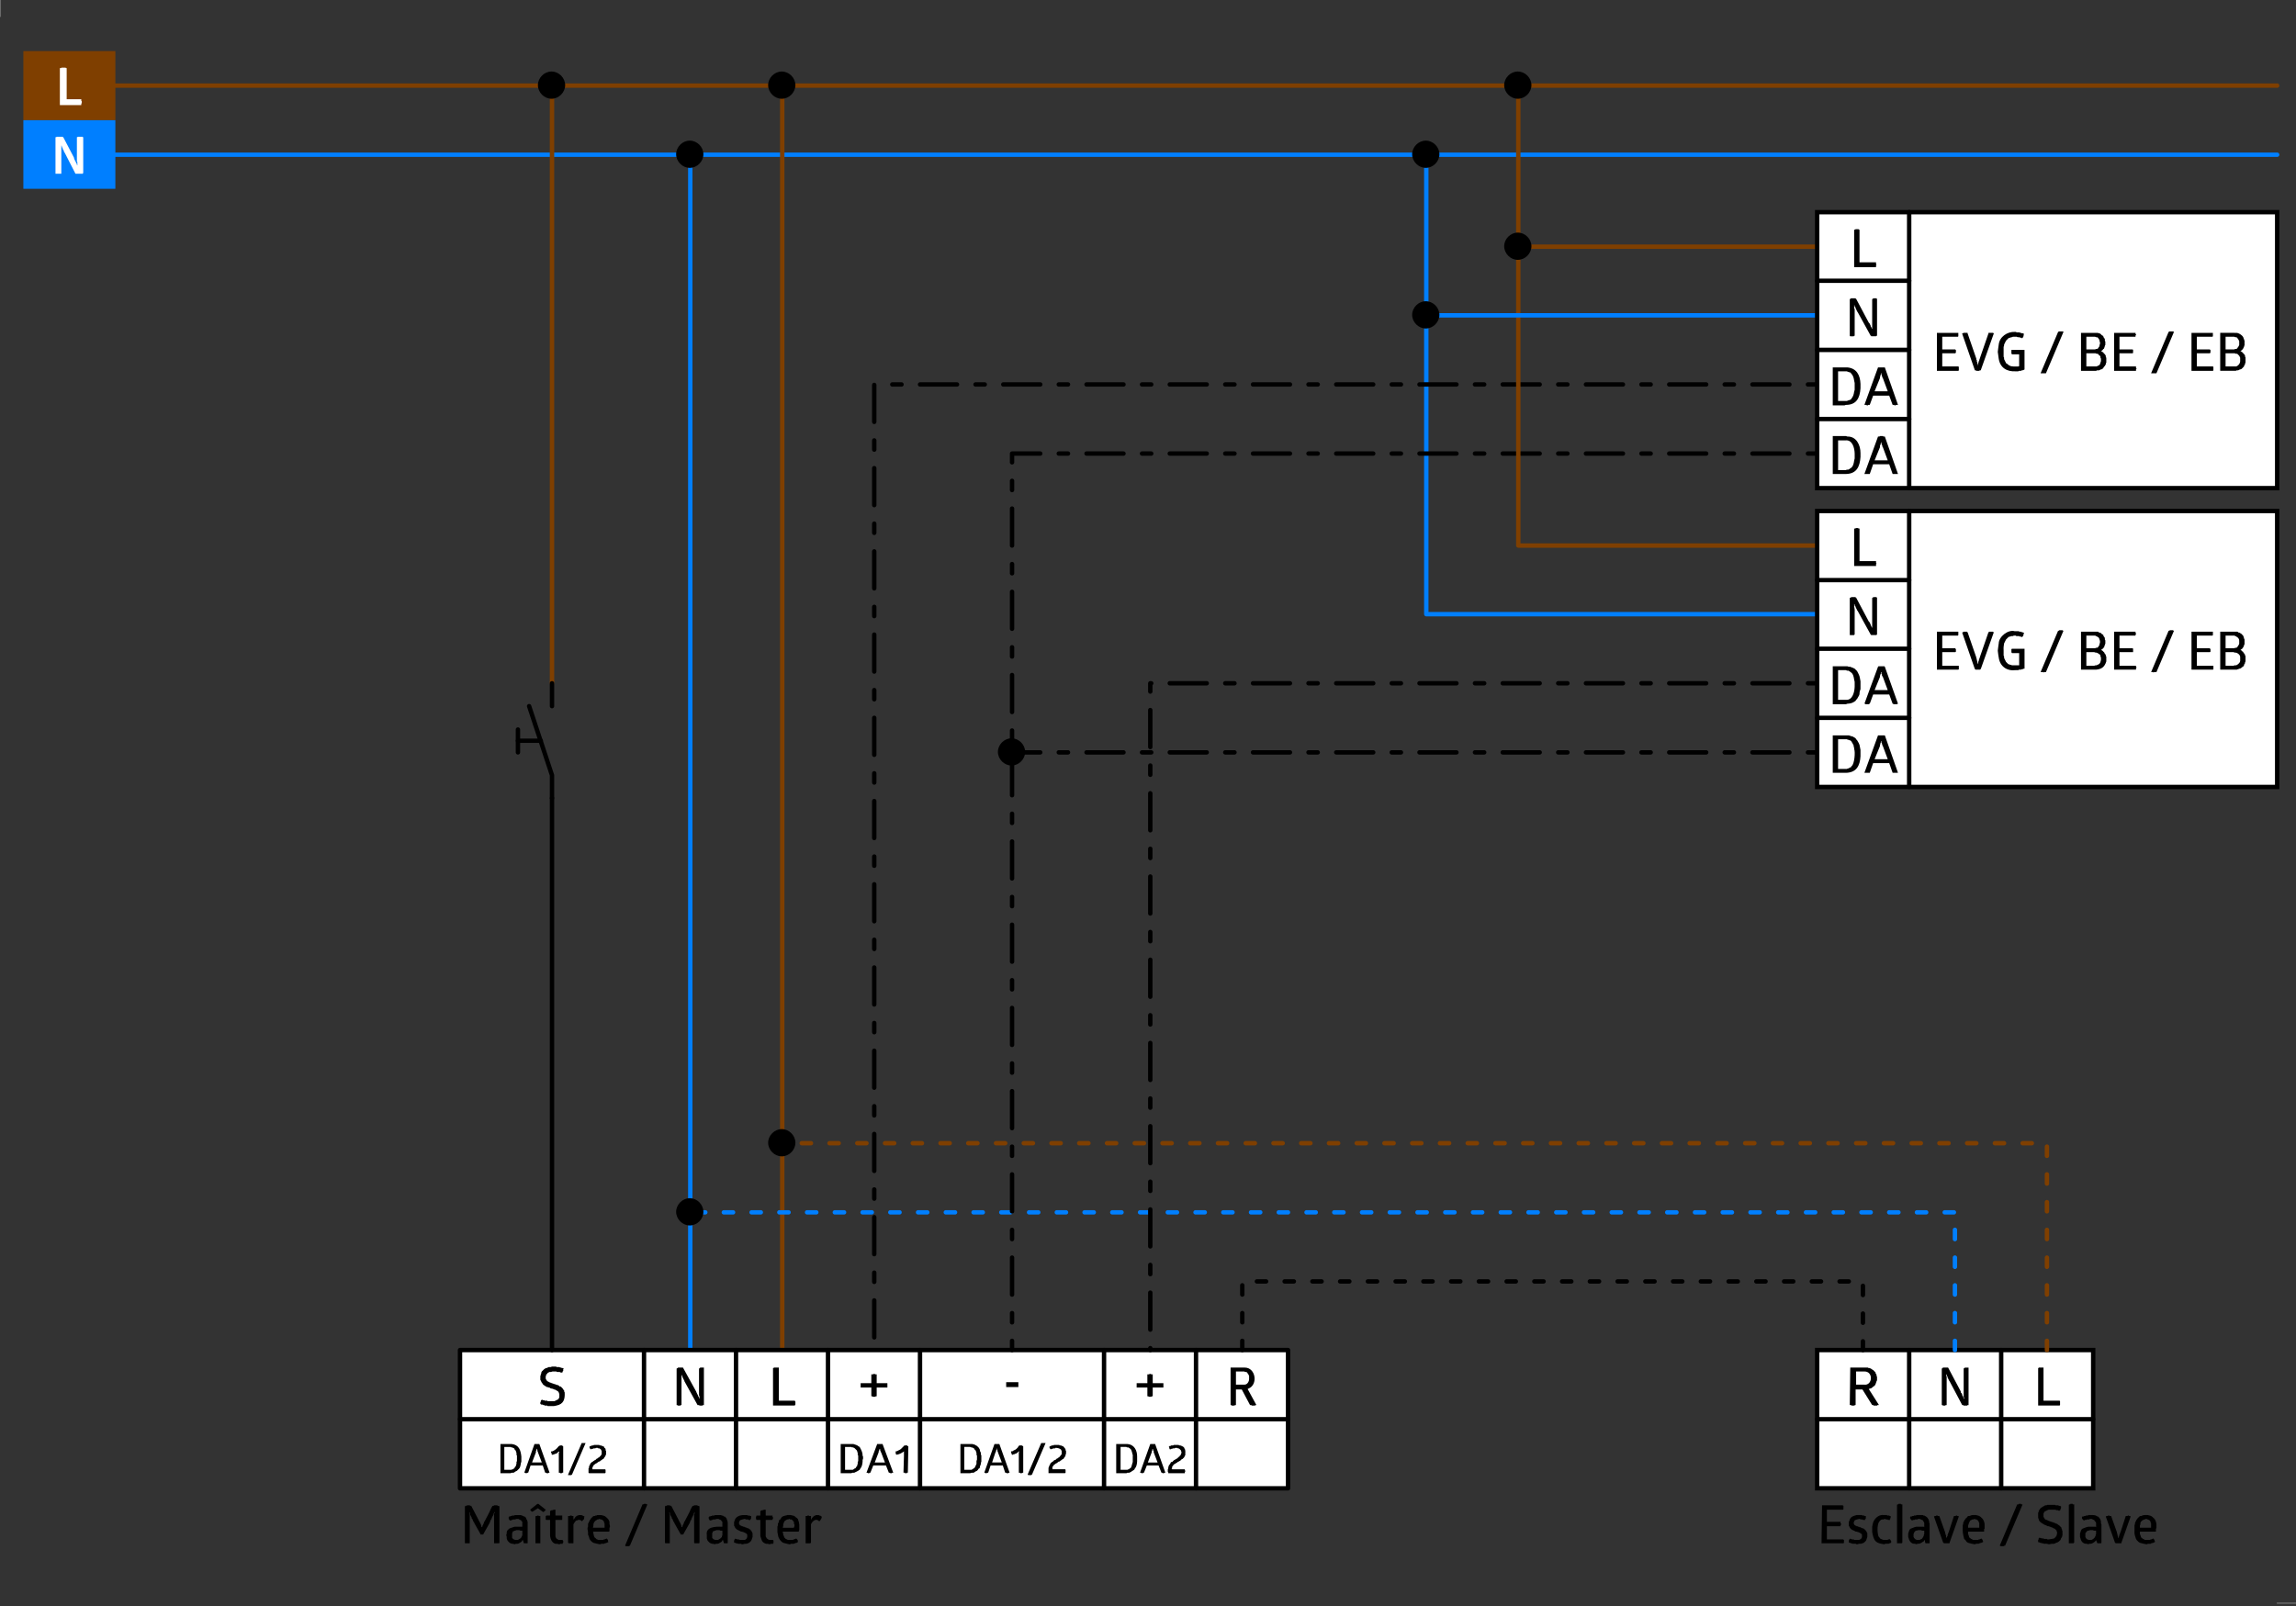
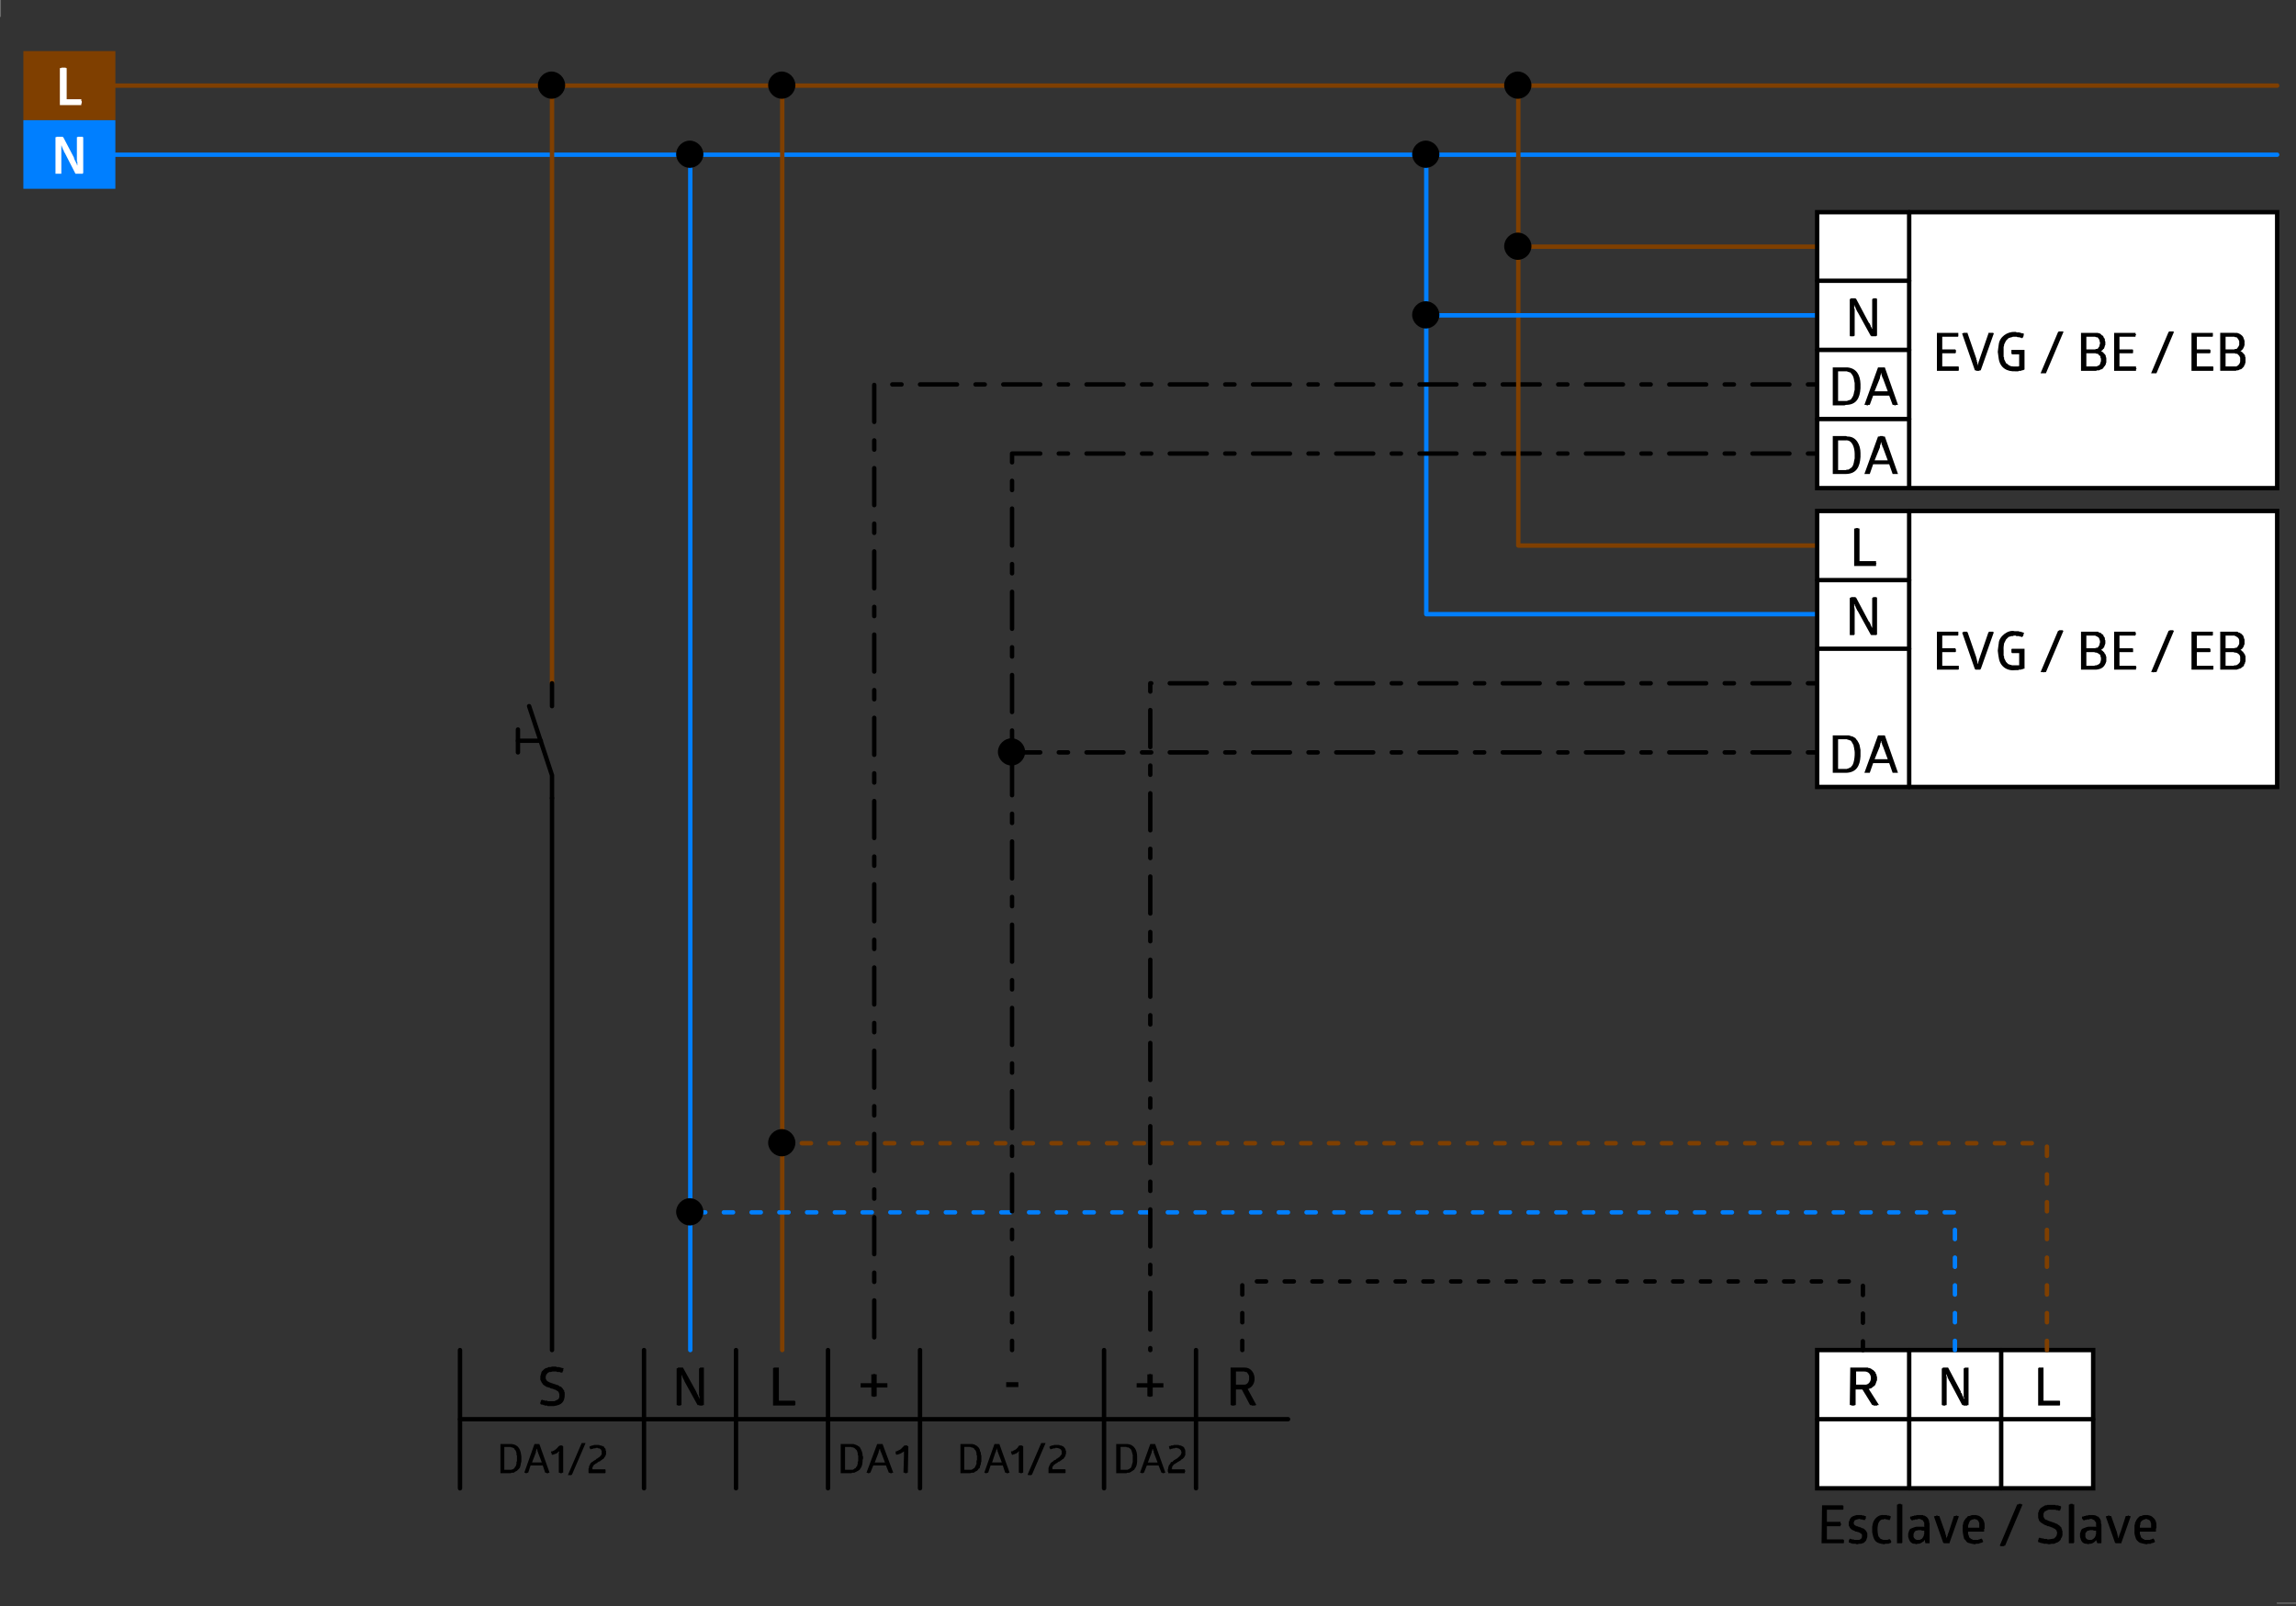
<svg xmlns="http://www.w3.org/2000/svg" xmlns:ns1="http://sodipodi.sourceforge.net/DTD/sodipodi-0.dtd" xmlns:ns2="http://www.inkscape.org/namespaces/inkscape" width="283pt" height="198pt" viewBox="0 0 283 198" version="1.2" id="svg183" ns1:docname="Wiring_diagram_PD-M-DUO-DALI.pdf">
  <rect x="0" y="0" width="283" height="198" fill="#333333" stroke="none" />
  <ns1:namedview pagecolor="#ffffff" bordercolor="#666666" borderopacity="1" objecttolerance="10" gridtolerance="10" guidetolerance="10" ns2:pageopacity="0" ns2:pageshadow="2" ns2:window-width="640" ns2:window-height="480" id="namedview185" />
  <defs id="defs8">
    <clipPath id="clip1">
      <path d="M 0.031 0 L 0.18 0 L 0.18 2.156 L 0.031 2.156 Z M 0.031 0 " id="path2" />
    </clipPath>
    <clipPath id="clip2">
      <path d="M 280.621 197.574 L 283 197.574 L 283 197.754 L 280.621 197.754 Z M 280.621 197.574 " id="path5" />
    </clipPath>
  </defs>
  <g id="surface1">
    <g clip-path="url(#clip1)" clip-rule="nonzero" id="g12">
      <path style="fill:none;stroke:#7f7f7f;stroke-width:0.12;stroke-linecap:round;stroke-linejoin:round;stroke-miterlimit:10;stroke-opacity:1" d="M -0.002,4.6875e-4 V -5.64 4.6875e-4" transform="matrix(1,0,0,-1,0.06,-3.605)" id="path10" />
    </g>
    <g clip-path="url(#clip2)" clip-rule="nonzero" id="g16">
      <path style="fill:none;stroke:#7f7f7f;stroke-width:0.12;stroke-linecap:round;stroke-linejoin:round;stroke-miterlimit:10;stroke-opacity:1" d="M -1.25e-5,-0.002 H 5.641 -1.25e-5" transform="matrix(1,0,0,-1,280.68,197.635)" id="path14" />
    </g>
    <path style="fill:none;stroke:#7f3f00;stroke-width:0.54;stroke-linecap:round;stroke-linejoin:round;stroke-miterlimit:10;stroke-opacity:1" d="M -0.001,5.125e-4 H 266.459 -0.001" transform="matrix(1,0,0,-1,14.22,10.555)" id="path18" />
    <path style="fill:none;stroke:#007fff;stroke-width:0.54;stroke-linecap:round;stroke-linejoin:round;stroke-miterlimit:10;stroke-opacity:1" d="M -0.001,9.8125e-4 H 266.459 -0.001" transform="matrix(1,0,0,-1,14.22,19.075)" id="path20" />
    <path style="fill:none;stroke:#007fff;stroke-width:0.54;stroke-linecap:round;stroke-linejoin:round;stroke-miterlimit:10;stroke-opacity:1" d="M 0.002,0.001 V 147.36 0.001" transform="matrix(1,0,0,-1,85.08,166.435)" id="path22" />
    <path style="fill:none;stroke:#7f3f00;stroke-width:0.54;stroke-linecap:round;stroke-linejoin:round;stroke-miterlimit:10;stroke-opacity:1" d="M -0.002,0.001 V 155.88 0.001" transform="matrix(1,0,0,-1,96.42,166.435)" id="path24" />
    <path style="fill:#000000;fill-opacity:1;fill-rule:nonzero;stroke:none" d="m 86.699,19.016 c 0,-0.902 -0.777,-1.68 -1.68,-1.68 -0.898,0 -1.68,0.777 -1.68,1.68 0,0.898 0.781,1.68 1.68,1.68 0.902,0 1.68,-0.781 1.68,-1.68" id="path26" />
    <path style="fill:#7f3f00;fill-opacity:1;fill-rule:nonzero;stroke:none" d="M 2.879,14.816 H 14.219 V 6.297 H 2.879 Z m 0,0" id="path28" />
    <path style="fill:#ffffff;fill-opacity:1;fill-rule:nonzero;stroke:none" d="m 7.379,8.457 v -0.062 H 7.559 V 8.336 H 8.102 V 8.395 H 8.219 v 3.84 h 1.801 v 0.18 l 0.059,0.062 v 0.238 l -0.059,0.059 v 0.184 H 7.379" id="path30" />
    <path style="fill:#007fff;fill-opacity:1;fill-rule:nonzero;stroke:none" d="M 2.879,23.273 H 14.219 V 14.816 H 2.879 Z m 0,0" id="path32" />
    <path style="fill:#ffffff;fill-opacity:1;fill-rule:nonzero;stroke:none" d="m 7.98,18.836 -0.059,-0.062 v -0.059 l -0.062,-0.059 V 18.535 L 7.738,18.414 v -0.117 l -0.059,-0.062 v -0.059 l -0.059,-0.062 v -0.117 l -0.062,-0.062 v -0.059 3.539 h -0.719 v -4.5 h 0.121 v -0.059 h 0.777 v 0.059 h 0.062 l 1.32,2.52 v 0.062 l 0.059,0.117 v 0.062 l 0.059,0.059 v 0.062 l 0.062,0.059 v 0.059 l 0.059,0.062 v 0.059 l 0.062,0.059 v 0.062 l 0.059,0.059 v 0.121 l 0.059,0.059 v -0.418 l -0.059,-0.062 v -3 h 0.059 l 0.062,-0.059 h 0.598 v 0.059 h 0.062 v 4.441 h -0.062 v 0.059 H 9.301" id="path34" />
    <path style="fill:#ffffff;fill-opacity:1;fill-rule:nonzero;stroke:#000000;stroke-width:0.54;stroke-linecap:square;stroke-linejoin:miter;stroke-miterlimit:10;stroke-opacity:1" d="M 223.98,31.566 H 258 V 14.523 h -34.02 z m 0,0" transform="matrix(1,0,0,-1,0,198)" id="path36" />
    <path style="fill:none;stroke:#000000;stroke-width:0.54;stroke-linecap:round;stroke-linejoin:round;stroke-miterlimit:10;stroke-opacity:1" d="M 1.25e-5,0.001 V -17.038 0.001" transform="matrix(1,0,0,-1,235.32,166.435)" id="path38" />
    <path style="fill:none;stroke:#000000;stroke-width:0.54;stroke-linecap:round;stroke-linejoin:round;stroke-miterlimit:10;stroke-opacity:1" d="M -4.375e-5,0.001 V -17.038 0.001" transform="matrix(1,0,0,-1,246.66,166.435)" id="path40" />
    <path style="fill:#000000;fill-opacity:1;fill-rule:nonzero;stroke:none" d="m 229.859,168.594 h 0.359 l 0.121,0.062 h 0.121 l 0.238,0.121 0.059,0.059 0.121,0.059 0.301,0.301 v 0.121 l 0.062,0.059 0.059,0.121 v 0.121 l 0.059,0.117 v 0.422 l -0.059,0.121 -0.121,0.355 -0.059,0.121 L 231,170.875 l -0.18,0.121 -0.121,0.121 -0.359,0.117 1.258,1.98 h -0.176 l -0.062,0.062 h -0.418 l -0.062,-0.062 h -0.121 l -1.199,-1.922 h -0.84 v 1.922 h -0.121 v 0.062 h -0.418 v -0.062 H 228 l 0.059,-4.621 z m -1.078,2.102 h 0.961 c 1.09,0.172 1.207,-1.699 0,-1.621 h -0.961" id="path42" />
    <path style="fill:none;stroke:#000000;stroke-width:0.54;stroke-linecap:round;stroke-linejoin:round;stroke-miterlimit:10;stroke-opacity:1" d="M -3.125e-5,-0.002 H 34.02 -3.125e-5" transform="matrix(1,0,0,-1,223.981,174.955)" id="path44" />
    <path style="fill:#000000;fill-opacity:1;fill-rule:nonzero;stroke:none" d="m 240.301,170.277 -0.062,-0.062 v -0.059 l -0.059,-0.062 v -0.059 l -0.059,-0.062 v -0.059 l -0.062,-0.059 v -0.121 L 240,169.676 v -0.059 l -0.059,-0.062 v -0.121 h -0.062 v 0.184 l 0.062,0.059 v 3.539 h -0.121 l -0.059,0.062 h -0.301 v -0.062 h -0.121 v -4.5 l 0.121,-0.059 v -0.062 h 0.66 l 1.559,2.941 v 0.121 l 0.121,0.121 v 0.059 l 0.059,0.059 v 0.121 l 0.059,0.059 v 0.059 h 0.062 v 0.121 l 0.059,0.062 v 0.117 h 0.062 v -0.117 l -0.062,-0.062 v -3.539 l 0.062,-0.059 h 0.059 v -0.062 h 0.48 v 4.621 h -0.121 l -0.059,0.062 h -0.422 l -0.059,-0.062 h -0.121" id="path46" />
    <path style="fill:#000000;fill-opacity:1;fill-rule:nonzero;stroke:none" d="m 251.219,168.656 h 0.062 v -0.062 h 0.598 v 4.082 h 1.98 l 0.059,0.059 v 0.48 l -0.059,0.059 h -2.641" id="path48" />
    <path style="fill:#000000;fill-opacity:1;fill-rule:nonzero;stroke:none" d="m 227.16,185.574 v 0.062 h 0.059 v 0.418 l -0.059,0.059 h -1.98 v 1.5 h 1.68 v 0.184 h 0.062 v 0.176 l -0.062,0.062 v 0.121 h -1.68 v 1.617 h 2.039 v 0.062 h 0.062 v 0.359 l -0.062,0.059 h -2.699 l 0.062,-4.68 z m 0.719,2.223 v -0.184 l 0.062,-0.117 c 0.152,-0.555 0.438,-0.566 0.898,-0.723 H 229.5 l 0.059,0.062 h 0.242 v 0.059 h 0.18 v 0.301 l -0.059,0.059 v 0.062 h -0.062 v 0.059 l -0.059,0.059 v -0.059 h -0.18 l -0.062,-0.059 h -0.238 l -0.059,-0.062 h -0.121 l -0.242,0.062 -0.18,0.059 -0.121,0.059 -0.059,0.121 -0.059,0.18 v 0.121 h 0.059 v 0.117 h 0.059 v 0.062 h 0.062 l 0.059,0.059 h 0.062 l 0.059,0.062 h 0.121 l 0.059,0.059 h 0.121 l 0.059,0.059 h 0.121 l 0.059,0.062 h 0.062 l 0.059,0.059 h 0.121 l 0.059,0.062 h 0.059 l 0.301,0.297 v 0.062 l 0.059,0.059 v 0.059 l 0.062,0.062 v 0.477 l -0.121,0.363 -0.059,0.121 -0.242,0.238 -0.359,0.121 h -0.238 l -0.18,0.059 h -0.121 l -0.121,-0.059 h -0.418 l -0.062,-0.062 h -0.117 l -0.062,-0.059 h -0.117 l -0.062,-0.059 v -0.242 l 0.062,-0.059 v -0.062 L 228,189.715 v -0.059 l 0.059,0.059 h 0.121 l 0.059,0.059 h 0.242 l 0.059,0.062 h 0.242 c 0.434,-0.023 0.312,0.094 0.66,-0.18 v -0.062 l 0.059,-0.059 v -0.359 l -0.18,-0.18 h -0.059 l -0.062,-0.062 h -0.059 l -0.059,-0.059 h -0.121 l -0.062,-0.059 h -0.18 l -0.059,-0.062 h -0.062 l -0.059,-0.059 h -0.059 l -0.059,-0.059 h -0.121 v -0.062 h -0.062 L 228,188.336 v -0.062 l -0.059,-0.059 v -0.059 l -0.062,-0.062 z m 4.441,-0.543 -0.18,0.062 h -0.18 c -0.691,0.25 -0.582,1.566 -0.422,2.098 l 0.121,0.121 0.059,0.121 0.242,0.117 0.18,0.062 h 0.539 l 0.059,-0.062 h 0.184 v -0.059 l 0.059,0.059 v 0.062 l 0.117,0.121 v 0.238 h -0.059 l -0.059,0.059 h -0.121 l -0.059,0.062 h -0.422 l -0.117,0.059 h -0.062 c -0.871,-0.152 -1.168,-0.266 -1.379,-1.199 l -0.059,-0.301 v -0.66 l 0.059,-0.301 c 0.102,-0.625 0.711,-1.234 1.379,-1.141 h 0.359 l 0.062,0.062 h 0.238 l 0.062,0.059 h 0.117 v 0.242 l -0.059,0.059 v 0.121 h -0.059 v 0.059 l -0.062,0.059 v -0.059 h -0.18 v -0.059 h -0.238 l -0.062,-0.062 z m 2.16,2.941 h -0.059 v 0.059 h -0.602 v -4.738 l 0.059,-0.059 H 234 v -0.062 h 0.301 v 0.062 h 0.18 z m 0.961,-3.18 0.059,-0.059 h 0.121 l 0.117,-0.062 h 0.121 l 0.062,-0.059 h 0.238 l 0.059,-0.062 H 237 l 0.059,0.062 h 0.121 c 0.164,0.09 0.297,0.148 0.418,0.301 l 0.062,0.117 0.059,0.062 v 0.059 l 0.062,0.121 v 0.18 l 0.059,0.121 v 2.457 h -0.48 l -0.059,-0.059 -0.062,-0.359 -0.059,0.059 -0.059,0.121 -0.121,0.059 c -0.184,0.148 -0.414,0.281 -0.66,0.242 l -0.121,0.059 -0.18,-0.059 c -0.402,0.039 -0.688,-0.297 -0.777,-0.66 l -0.062,-0.184 v -0.418 l 0.062,-0.18 c 0.141,-0.516 0.273,-0.402 0.719,-0.602 l 0.238,-0.059 h 0.902 l 0.059,0.059 v -0.539 l -0.059,-0.121 -0.062,-0.059 v -0.059 l -0.117,-0.121 h -0.062 l -0.238,-0.121 h -0.242 l -0.059,0.062 h -0.301 l -0.059,0.059 h -0.18 l -0.062,0.059 h -0.117 v -0.059 h -0.062 v -0.059 H 235.5 v -0.062 l -0.059,-0.059 z m 1.738,1.68 h -0.301 l -0.059,-0.059 h -0.121 c -0.477,-0.031 -0.258,0.074 -0.539,0.059 l -0.062,0.059 h -0.059 l -0.059,0.121 -0.059,0.059 v 0.062 l -0.062,0.117 v 0.359 l 0.062,0.121 0.176,0.18 h 0.062 l 0.059,0.062 h 0.422 l 0.059,-0.062 h 0.062 l 0.059,-0.059 h 0.059 l 0.062,-0.059 v -0.062 H 237 v -0.059 l 0.059,-0.062 v -0.059 l 0.062,-0.059 v -0.121 l 0.059,-0.121 z m 2.582,0.238 v 0.121 l 0.059,0.059 v 0.121 l 0.059,0.062 v 0.238 h 0.062 v 0.121 l 0.059,-0.242 0.059,-0.059 v -0.18 l 0.062,-0.062 v -0.117 l 0.059,-0.062 0.66,-2.039 h 0.242 v -0.059 h 0.117 l 0.062,0.059 h 0.117 l 0.062,0.062 -1.141,3.238 v 0.059 h -0.719 v -0.059 h -0.062 l -1.141,-3.238 h 0.062 v -0.062 h 0.18 l 0.059,-0.059 h 0.121 l 0.059,0.059 h 0.18 z m 2.82,-0.117 v 0.297 l 0.059,0.121 v 0.062 l 0.059,0.059 v 0.117 l 0.062,0.062 v 0.059 h 0.059 l 0.121,0.121 H 243 l 0.059,0.059 h 0.062 l 0.059,0.062 h 0.66 l 0.059,-0.062 h 0.121 l 0.062,-0.059 h 0.059 l 0.059,-0.059 0.18,0.18 v 0.121 l 0.062,0.059 v 0.059 l -0.062,0.062 h -0.059 l -0.059,0.059 h -0.121 l -0.059,0.059 h -0.121 l -0.062,0.062 h -0.359 l -0.059,0.059 h -0.121 l -0.301,-0.059 -0.477,-0.121 -0.184,-0.121 -0.117,-0.18 -0.184,-0.18 c -0.164,-0.66 -0.199,-0.816 -0.176,-1.5 v -0.18 l 0.059,-0.18 v -0.121 l 0.059,-0.121 0.121,-0.238 0.059,-0.059 0.062,-0.121 0.117,-0.059 0.062,-0.121 0.059,-0.059 0.121,-0.062 h 0.121 c 0.406,-0.176 0.316,-0.105 0.777,-0.121 l 0.242,0.062 0.18,0.059 0.18,0.121 0.121,0.121 c 0.254,0.184 0.398,0.66 0.359,0.957 v 0.363 l -0.062,0.059 v 0.301 z m 1.379,-0.781 v -0.301 l -0.062,-0.059 v -0.121 h -0.059 v -0.059 l -0.121,-0.121 h -0.059 v -0.059 h -0.18 l -0.059,-0.062 h -0.062 l -0.121,0.062 h -0.117 l -0.242,0.117 -0.059,0.062 -0.059,0.117 -0.062,0.121 -0.117,0.359 v 0.242 h 1.379 z m 4.68,-2.578 h 0.18 v -0.062 h 0.301 v 0.062 h 0.18 l -2.16,5.098 h -0.121 l -0.059,0.059 h -0.363 l -0.059,-0.059 h -0.059 z m 2.578,1.379 v -0.363 l 0.062,-0.059 v -0.117 l 0.059,-0.121 0.059,-0.062 0.062,-0.117 0.121,-0.121 0.117,-0.059 0.062,-0.062 0.238,-0.117 0.059,-0.062 h 0.18 l 0.121,-0.059 h 0.961 l 0.059,0.059 h 0.301 l 0.121,0.062 h 0.121 l 0.059,0.059 h 0.059 v 0.238 l -0.059,0.062 v 0.117 l -0.121,0.121 h -0.121 l -0.059,-0.059 h -0.238 l -0.062,-0.062 h -0.418 c -0.699,0 -0.352,-0.039 -0.961,0.242 l -0.059,0.117 -0.062,0.121 v 0.422 l 0.062,0.059 v 0.062 l 0.117,0.117 v 0.062 h 0.062 l 0.059,0.059 h 0.121 c 0.191,0.156 0.812,0.293 1.078,0.422 l 0.062,0.059 h 0.117 l 0.121,0.117 0.121,0.062 0.297,0.301 v 0.121 l 0.062,0.059 v 0.121 l 0.059,0.117 v 0.48 l -0.059,0.238 -0.121,0.184 -0.059,0.18 -0.18,0.18 -0.18,0.121 -0.18,0.059 -0.242,0.121 h -0.301 l -0.301,0.059 c -0.289,0.004 -0.09,-0.094 -0.598,-0.059 h -0.059 l -0.121,-0.062 h -0.18 l -0.059,-0.059 h -0.121 l -0.062,-0.059 h -0.117 l -0.062,-0.062 v -0.238 l 0.062,-0.062 v -0.117 l 0.059,-0.062 v -0.059 l 0.059,0.059 h 0.184 l 0.059,0.062 h 0.238 l 0.062,0.059 h 0.359 l 0.059,0.059 h 0.18 l 0.359,-0.059 0.301,-0.059 0.18,-0.184 0.121,-0.176 0.059,-0.301 V 188.875 L 253.5,188.816 v -0.121 l -0.238,-0.238 h -0.062 l -0.059,-0.062 h -0.059 l -0.062,-0.059 h -0.059 l -0.062,-0.062 h -0.117 l -0.062,-0.059 h -0.059 l -0.121,-0.059 h -0.117 l -0.242,-0.121 h -0.059 c -0.27,-0.152 -0.859,-0.426 -0.84,-0.781 l -0.062,-0.117 z m 4.441,3.359 h -0.062 v 0.059 H 255 v -4.738 l 0.059,-0.059 h 0.121 v -0.062 h 0.301 v 0.062 h 0.18 z m 0.961,-3.18 0.059,-0.059 h 0.121 l 0.121,-0.062 h 0.117 l 0.059,-0.059 h 0.242 l 0.059,-0.062 h 0.184 c 0.281,0.008 0.609,-0.039 0.84,0.121 l 0.117,0.062 h 0.059 l 0.121,0.117 c 0.203,0.242 0.266,0.402 0.242,0.723 l 0.059,0.117 v 2.281 l -0.059,0.059 h -0.422 l -0.059,-0.059 -0.121,-0.359 v 0.059 l -0.18,0.18 c -0.18,0.148 -0.414,0.281 -0.66,0.242 l -0.121,0.059 -0.18,-0.059 c -0.406,0.035 -0.711,-0.273 -0.777,-0.66 l -0.062,-0.184 v -0.418 l 0.062,-0.18 c 0.141,-0.516 0.273,-0.402 0.719,-0.602 l 0.238,-0.059 h 0.902 l 0.059,0.059 v -0.301 c 0,-0.285 0.035,-0.273 -0.18,-0.477 l -0.059,-0.121 h -0.062 l -0.238,-0.121 h -0.238 l -0.062,0.062 h -0.301 l -0.059,0.059 h -0.18 l -0.059,0.059 h -0.121 v -0.059 h -0.062 v -0.059 h -0.059 v -0.062 l -0.059,-0.059 z m 1.738,1.68 h -0.301 L 258,188.637 h -0.18 c -0.473,-0.027 -0.176,0.078 -0.48,0.059 l -0.059,0.059 h -0.062 l -0.059,0.121 -0.121,0.121 v 0.477 l 0.059,0.121 0.062,0.062 v 0.059 l 0.121,0.059 h 0.059 l 0.059,0.062 h 0.422 l 0.059,-0.062 h 0.062 L 258,189.715 h 0.059 v -0.059 l 0.062,-0.062 h 0.059 v -0.059 l 0.059,-0.062 v -0.059 l 0.062,-0.059 v -0.121 l 0.059,-0.121 z m 2.582,0.238 v 0.121 l 0.059,0.059 v 0.184 l 0.059,0.059 v 0.18 l 0.062,0.059 v 0.062 l 0.059,-0.242 v -0.059 l 0.059,-0.059 v -0.121 l 0.062,-0.062 v -0.117 l 0.059,-0.062 0.66,-2.039 h 0.242 v -0.059 h 0.117 l 0.062,0.059 h 0.117 l 0.062,0.062 -1.141,3.238 v 0.059 h -0.719 v -0.059 h -0.062 l -1.141,-3.238 h 0.062 v -0.062 h 0.18 l 0.059,-0.059 h 0.121 l 0.059,0.059 h 0.18 z m 2.82,-0.117 v 0.297 l 0.059,0.121 v 0.062 l 0.059,0.059 v 0.117 l 0.062,0.062 v 0.059 H 264 l 0.121,0.121 h 0.059 l 0.059,0.059 h 0.062 l 0.059,0.062 h 0.66 l 0.062,-0.062 h 0.117 l 0.062,-0.059 h 0.059 l 0.059,-0.059 0.062,0.059 0.117,0.121 v 0.121 l 0.062,0.059 v 0.059 l -0.062,0.062 H 265.5 l -0.059,0.059 h -0.121 l -0.059,0.059 h -0.121 l -0.059,0.062 h -0.363 l -0.059,0.059 h -0.121 l -0.301,-0.059 -0.477,-0.121 -0.18,-0.121 -0.184,-0.18 -0.117,-0.18 c -0.293,-0.859 -0.156,-0.578 -0.184,-1.5 v -0.18 l 0.062,-0.18 v -0.121 l 0.121,-0.238 0.059,-0.121 c 0.176,-0.219 0.082,-0.168 0.359,-0.418 l 0.121,-0.062 h 0.121 c 0.207,-0.148 0.52,-0.121 0.777,-0.121 l 0.242,0.062 0.18,0.059 0.18,0.121 0.121,0.121 c 0.258,0.184 0.398,0.66 0.359,0.957 v 0.301 l -0.062,0.062 v 0.359 z m 1.379,-0.781 v -0.238 l -0.059,-0.062 v -0.18 h -0.062 v -0.059 l -0.121,-0.121 h -0.059 l -0.059,-0.059 h -0.121 l -0.062,-0.062 h -0.117 l -0.121,0.062 h -0.059 l -0.242,0.117 -0.18,0.18 -0.059,0.121 v 0.18 l -0.059,0.18 v 0.242 h 1.379 v -0.301" id="path50" />
    <path style="fill:none;stroke:#7f3f00;stroke-width:0.54;stroke-linecap:round;stroke-linejoin:round;stroke-miterlimit:10;stroke-opacity:1" d="M -9.375e-4,5.125e-4 V -73.679 5.125e-4" transform="matrix(1,0,0,-1,68.04,10.555)" id="path52" />
    <path style="fill:none;stroke:#007fff;stroke-width:0.54;stroke-linecap:round;stroke-linejoin:round;stroke-miterlimit:10;stroke-dasharray:1.14, 2.28;stroke-opacity:1" d="M 9.375e-4,0.001 V 16.978 H -155.882" transform="matrix(1,0,0,-1,240.96,166.435)" id="path54" />
    <path style="fill:#000000;fill-opacity:1;fill-rule:nonzero;stroke:none" d="m 86.699,149.395 c 0,-0.898 -0.777,-1.68 -1.68,-1.68 -0.898,0 -1.68,0.781 -1.68,1.68 0,0.898 0.781,1.68 1.68,1.68 0.902,0 1.68,-0.781 1.68,-1.68" id="path56" />
-     <path style="fill:#ffffff;fill-opacity:1;fill-rule:nonzero;stroke:#000000;stroke-width:0.54;stroke-linecap:round;stroke-linejoin:round;stroke-miterlimit:10;stroke-opacity:1" d="M 56.699,31.566 H 158.762 V 14.523 H 56.699 Z m 0,0" transform="matrix(1,0,0,-1,0,198)" id="path58" />
+     <path style="fill:#ffffff;fill-opacity:1;fill-rule:nonzero;stroke:#000000;stroke-width:0.54;stroke-linecap:round;stroke-linejoin:round;stroke-miterlimit:10;stroke-opacity:1" d="M 56.699,31.566 V 14.523 H 56.699 Z m 0,0" transform="matrix(1,0,0,-1,0,198)" id="path58" />
    <path style="fill:none;stroke:#000000;stroke-width:0.54;stroke-linecap:round;stroke-linejoin:round;stroke-miterlimit:10;stroke-opacity:1" d="M -9.9375e-4,0.001 V -17.038 0.001" transform="matrix(1,0,0,-1,79.38,166.435)" id="path60" />
    <path style="fill:none;stroke:#000000;stroke-width:0.54;stroke-linecap:round;stroke-linejoin:round;stroke-miterlimit:10;stroke-opacity:1" d="M -0.001,0.001 V -17.038 0.001" transform="matrix(1,0,0,-1,90.72,166.435)" id="path62" />
    <path style="fill:none;stroke:#000000;stroke-width:0.54;stroke-linecap:round;stroke-linejoin:round;stroke-miterlimit:10;stroke-opacity:1" d="M -9.8125e-4,-0.002 H 102.062 -9.8125e-4" transform="matrix(1,0,0,-1,56.7,174.955)" id="path64" />
    <path style="fill:none;stroke:#000000;stroke-width:0.54;stroke-linecap:round;stroke-linejoin:round;stroke-miterlimit:10;stroke-opacity:1" d="M -0.002,0.001 V -17.038 0.001" transform="matrix(1,0,0,-1,102.06,166.435)" id="path66" />
    <path style="fill:none;stroke:#000000;stroke-width:0.54;stroke-linecap:round;stroke-linejoin:round;stroke-miterlimit:10;stroke-opacity:1" d="M -0.001,0.001 V -17.038 0.001" transform="matrix(1,0,0,-1,113.4,166.435)" id="path68" />
    <path style="fill:#000000;fill-opacity:1;fill-rule:nonzero;stroke:none" d="m 153.301,168.594 h 0.117 c 1.359,-0.008 1.672,2.086 0.484,2.582 l -0.121,0.059 1.078,1.98 h -0.121 l -0.059,0.062 h -0.418 v -0.062 h -0.184 l -1.02,-1.922 h -0.719 v 1.922 h -0.121 l -0.059,0.062 h -0.359 v -0.062 h -0.121 v -4.621 z m -0.961,2.102 h 1.02 c 0.352,0.031 0.586,-0.355 0.602,-0.66 v -0.418 l -0.121,-0.242 -0.059,-0.059 -0.062,-0.121 -0.117,-0.062 h -0.121 l -0.121,-0.059 h -1.02" id="path70" />
    <path style="fill:none;stroke:#000000;stroke-width:0.54;stroke-linecap:round;stroke-linejoin:round;stroke-miterlimit:10;stroke-opacity:1" d="M 0.002,0.001 V -17.038 0.001" transform="matrix(1,0,0,-1,136.08,166.435)" id="path72" />
    <path style="fill:#000000;fill-opacity:1;fill-rule:nonzero;stroke:none" d="m 106.141,171.055 h -0.059 v -0.539 h 1.316 v -1.082 h 0.242 v -0.059 h 0.18 l 0.059,0.059 h 0.18 v 1.082 h 1.32 v 0.539 h -1.32 v 1.078 h -0.117 l -0.062,0.062 h -0.297 l -0.062,-0.062 h -0.121 v -1.078" id="path74" />
    <path style="fill:#000000;fill-opacity:1;fill-rule:nonzero;stroke:none" d="m 84.359,170.277 v -0.062 l -0.059,-0.059 v -0.062 l -0.062,-0.059 v -0.062 l -0.059,-0.059 v -0.059 l -0.059,-0.059 v -0.121 l -0.062,-0.059 v -0.062 L 84,169.496 v -0.062 3.781 h -0.121 v 0.062 h -0.359 v -0.062 h -0.121 v -4.5 l 0.121,-0.059 0.059,-0.062 h 0.602 l 1.621,2.941 0.059,0.121 v 0.059 l 0.059,0.062 v 0.059 l 0.062,0.059 v 0.062 l 0.059,0.059 v 0.117 h 0.062 v 0.062 l 0.059,0.059 v 0.121 l 0.059,0.059 v -0.301 l -0.059,-0.117 v -3.301 l 0.121,-0.059 v -0.062 H 86.762 v 4.621 h -0.121 l -0.062,0.062 H 86.219 l -0.059,-0.062 h -0.18" id="path76" />
    <path style="fill:#000000;fill-opacity:1;fill-rule:nonzero;stroke:none" d="m 95.281,168.656 h 0.059 l 0.059,-0.062 H 96 v 4.082 h 1.98 v 0.059 l 0.059,0.062 v 0.359 l -0.059,0.059 v 0.059 H 95.281" id="path78" />
    <path style="fill:none;stroke:#000000;stroke-width:0.54;stroke-linecap:round;stroke-linejoin:round;stroke-miterlimit:10;stroke-opacity:1" d="M -0.002,0.001 V -17.038 0.001" transform="matrix(1,0,0,-1,147.42,166.435)" id="path80" />
    <path style="fill:#000000;fill-opacity:1;fill-rule:nonzero;stroke:none" d="m 104.762,178.016 h 0.418 c 0.219,0.086 0.48,0.117 0.66,0.301 l 0.121,0.059 0.059,0.121 c 0.164,0.301 0.316,0.609 0.301,0.957 l 0.059,0.121 v 0.242 l -0.059,0.18 v 0.18 c -0.023,0.312 -0.078,0.652 -0.301,0.898 l -0.059,0.121 -0.121,0.059 -0.059,0.062 -0.48,0.238 h -0.242 l -0.117,0.062 h -1.32 v -3.602 z m 0,3.18 h 0.359 l 0.059,-0.062 h 0.059 l 0.121,-0.117 h 0.059 l 0.062,-0.062 0.059,-0.117 0.121,-0.121 v -0.121 l 0.059,-0.121 v -0.238 l 0.062,-0.117 v -0.664 l -0.062,-0.117 v -0.242 l -0.059,-0.121 v -0.059 l -0.059,-0.121 -0.301,-0.297 h -0.062 l -0.059,-0.062 H 105 l -0.059,-0.059 h -0.781 v 2.82 z m 3.359,-3.18 h 0.66 l 1.32,3.539 h -0.121 l -0.062,0.062 h -0.18 l -0.059,-0.062 h -0.121 l -0.359,-0.898 h -1.559 l -0.359,0.898 h -0.121 v 0.062 h -0.18 l -0.062,-0.062 h -0.117 z m 0.297,0.539 v 0.121 l -0.059,0.059 v 0.121 l -0.059,0.059 v 0.121 l -0.48,1.258 h 1.258 l -0.477,-1.258 -0.062,-0.062 v -0.117 l -0.059,-0.062 v -0.176 h -0.062 z m 1.98,0.359 h 0.121 l 0.121,-0.059 c 0.266,-0.148 0.332,-0.117 0.539,-0.359 l 0.18,-0.18 c 0.188,-0.188 0.051,-0.105 0.359,-0.121 h 0.121 v 0.059 l 0.121,0.062 -0.062,3.238 h -0.117 v 0.062 h -0.242 v -0.062 h -0.18 l 0.059,-2.039 v -0.602 l -0.059,0.059 c -0.305,0.203 -0.496,0.305 -0.84,0.363 h -0.059 v -0.059 l -0.062,-0.062 v -0.301" id="path82" />
    <path style="fill:#000000;fill-opacity:1;fill-rule:nonzero;stroke:none" d="m 119.461,178.016 h 0.418 L 120,178.074 h 0.121 l 0.059,0.059 0.242,0.121 0.238,0.242 0.121,0.238 v 0.121 l 0.117,0.238 v 0.184 l 0.062,0.176 v 0.723 l -0.062,0.18 v 0.117 l -0.059,0.184 -0.059,0.121 v 0.117 l -0.062,0.121 -0.117,0.059 -0.062,0.121 -0.117,0.121 -0.242,0.117 -0.059,0.062 -0.121,0.059 h -0.238 l -0.184,0.062 h -1.199 v -3.602 z m 0,3.18 h 0.301 l 0.059,-0.062 h 0.059 L 120,181.016 h 0.059 l 0.062,-0.062 0.059,-0.117 0.059,-0.059 v -0.062 l 0.121,-0.242 v -0.355 l 0.062,-0.184 v -0.48 l -0.062,-0.117 v -0.242 l -0.059,-0.121 v -0.059 l -0.062,-0.121 -0.18,-0.176 v -0.062 L 120,178.496 h -0.121 l -0.059,-0.062 h -0.121 l -0.121,-0.059 h -0.719 v 2.82 z m 3.117,-3.18 h 0.602 l 1.262,3.539 h -0.121 l -0.059,0.062 h -0.184 l -0.059,-0.062 h -0.121 l -0.297,-0.898 h -1.5 l -0.301,0.898 h -0.121 l -0.059,0.062 h -0.18 v -0.062 h -0.121 z m 0.301,0.539 -0.059,0.062 v 0.176 h -0.059 v 0.18 l -0.062,0.062 -0.418,1.258 h 1.199 L 123,179.035 v -0.062 l -0.059,-0.059 v -0.18 h -0.062 z m 1.742,0.359 h 0.18 l 0.059,-0.059 c 0.27,-0.148 0.336,-0.117 0.539,-0.359 l 0.062,-0.062 0.059,-0.117 c 0.188,-0.188 0.051,-0.105 0.359,-0.121 H 126 v 0.059 h 0.059 l 0.062,0.062 v 3.238 H 126 l -0.059,0.062 h -0.18 l -0.062,-0.062 h -0.121 v -2.52 l 0.062,-0.062 v -0.059 l -0.121,0.059 -0.121,0.121 -0.117,0.062 -0.062,0.059 h -0.117 l -0.062,0.062 h -0.117 l -0.062,0.059 h -0.121 v -0.059 h -0.059 v -0.121 l -0.059,-0.062 z m 3.719,-1.02 h 0.539 l -1.68,3.898 h -0.059 v 0.062 h -0.422 v -0.062 h -0.059 z m 1.141,0.781 v -0.059 h -0.059 v -0.062 l -0.062,-0.059 v -0.18 h 0.062 l 0.059,-0.062 h 0.121 v -0.059 h 0.238 l 0.059,-0.062 h 0.66 l 0.062,0.062 h 0.18 l 0.059,0.059 h 0.062 l 0.117,0.062 h 0.062 v 0.059 l 0.18,0.18 v 0.062 l 0.059,0.059 v 0.117 l 0.059,0.062 v 0.359 l -0.059,0.121 v 0.117 l -0.059,0.062 v 0.059 l -0.121,0.121 v 0.059 l -0.121,0.121 h -0.059 l -0.121,0.121 -0.121,0.059 -0.117,0.121 H 130.5 l -0.121,0.117 h -0.059 v 0.062 h -0.059 l -0.062,0.059 h -0.059 l -0.121,0.121 h -0.059 l -0.062,0.059 v 0.062 h -0.059 v 0.059 c -0.184,0.188 -0.105,0.055 -0.121,0.359 v 0.059 h 1.562 l 0.059,0.062 v 0.359 l -0.059,0.062 h -2.043 v -0.664 l 0.062,-0.117 v -0.059 l 0.059,-0.121 0.062,-0.062 v -0.059 l 0.059,-0.121 0.18,-0.18 h 0.059 c 0.105,-0.086 0.207,-0.266 0.359,-0.238 l 0.184,-0.18 h 0.059 l 0.121,-0.121 H 130.5 l 0.18,-0.18 v -0.062 h 0.059 v -0.059 h 0.062 v -0.059 l 0.059,-0.059 v -0.422 l -0.059,-0.062 v -0.059 c -0.117,-0.141 -0.43,-0.242 -0.602,-0.238 h -0.121 v 0.059 h -0.297 v 0.062 h -0.18 l -0.062,0.059 h -0.059" id="path84" />
    <path style="fill:#000000;fill-opacity:1;fill-rule:nonzero;stroke:none" d="m 124.082,170.996 h -0.062 v -0.602 h 1.5 v 0.602" id="path86" />
    <path style="fill:#000000;fill-opacity:1;fill-rule:nonzero;stroke:none" d="m 140.16,171.055 h -0.059 v -0.539 h 1.32 v -1.082 h 0.238 v -0.059 h 0.18 l 0.059,0.059 h 0.184 v 1.082 h 1.316 v 0.539 h -1.316 v 1.078 h -0.121 l -0.062,0.062 h -0.297 l -0.062,-0.062 h -0.117 v -1.078" id="path88" />
    <path style="fill:#000000;fill-opacity:1;fill-rule:nonzero;stroke:none" d="m 138.719,178.016 h 0.242 c 0.832,0.059 1.211,0.781 1.199,1.559 v 0.602 c -0.023,0.312 -0.074,0.652 -0.301,0.898 l -0.059,0.121 -0.121,0.059 -0.059,0.062 -0.121,0.059 -0.059,0.059 -0.242,0.121 h -0.238 l -0.121,0.062 h -1.258 v -3.602 z m -0.059,3.18 h 0.301 l 0.121,-0.062 h 0.059 l 0.121,-0.117 h 0.059 l 0.059,-0.062 0.062,-0.117 v -0.059 l 0.059,-0.062 v -0.121 l 0.059,-0.121 v -0.059 l 0.062,-0.18 v -0.898 l -0.062,-0.121 v -0.121 L 139.5,178.973 v -0.059 l -0.059,-0.121 v -0.059 l -0.242,-0.238 h -0.059 l -0.059,-0.062 h -0.184 l -0.059,-0.059 h -0.719 v 2.82 z m 3.121,-3.18 h 0.598 l 1.262,3.539 h -0.121 l -0.059,0.062 h -0.18 v -0.062 h -0.121 l -0.359,-0.898 h -1.441 L 141,181.555 h -0.121 v 0.062 h -0.18 l -0.059,-0.062 h -0.121 z m 0.301,0.539 v 0.121 h -0.062 v 0.18 l -0.059,0.059 v 0.121 l -0.48,1.258 h 1.199 l -0.48,-1.258 v -0.18 h -0.059 v -0.18 h -0.059 z m 2.156,0.121 h -0.059 v -0.059 l -0.059,-0.062 v -0.121 l -0.062,-0.059 0.121,-0.121 h 0.121 l 0.059,-0.059 h 0.238 l 0.062,-0.062 h 0.602 l 0.117,0.062 H 145.5 l 0.121,0.059 h 0.059 l 0.059,0.062 h 0.062 l 0.18,0.18 v 0.059 c 0.195,0.223 0.094,0.562 0.117,0.84 l -0.059,0.059 v 0.062 l -0.059,0.059 v 0.059 l -0.242,0.242 h -0.059 l -0.18,0.18 -0.121,0.062 -0.059,0.059 h -0.059 l -0.121,0.059 v 0.059 h -0.059 l -0.062,0.062 h -0.059 l -0.121,0.117 h -0.059 l -0.062,0.062 h -0.059 v 0.059 l -0.121,0.121 v 0.062 h -0.059 v 0.176 l -0.059,0.062 v 0.059 h 0.059 v 0.059 h 1.559 v 0.121 l 0.059,0.062 v 0.117 h -0.059 v 0.184 H 144 v -0.121 l -0.059,-0.062 v -0.301 L 144,181.016 v -0.18 l 0.059,-0.059 v -0.121 l 0.121,-0.121 0.059,-0.121 0.062,-0.059 v -0.062 l 0.059,-0.059 h 0.121 l 0.238,-0.238 h 0.062 l 0.059,-0.062 c 0.133,-0.086 0.258,-0.113 0.359,-0.238 l 0.121,-0.121 h 0.059 v -0.059 l 0.18,-0.18 v -0.121 l 0.062,-0.059 v -0.184 l -0.062,-0.117 v -0.062 l -0.18,-0.176 -0.117,-0.062 h -0.062 l -0.117,-0.059 h -0.242 l -0.059,0.059 h -0.242 l -0.059,0.062 h -0.18 v 0.059 h -0.062" id="path90" />
    <path style="fill:#000000;fill-opacity:1;fill-rule:nonzero;stroke:none" d="m 66.602,169.855 v -0.238 l 0.059,-0.121 V 169.375 l 0.059,-0.059 v -0.121 l 0.062,-0.121 0.301,-0.297 0.117,-0.062 0.062,-0.059 h 0.117 l 0.242,-0.121 h 0.238 l 0.18,-0.062 h 0.48 l 0.121,0.062 h 0.301 l 0.117,0.059 h 0.121 l 0.059,0.062 h 0.184 l 0.059,0.059 -0.059,0.062 v 0.238 h -0.062 v 0.117 l -0.121,0.121 v -0.059 H 69.059 L 69,169.133 h -0.359 l -0.059,-0.059 h -0.48 l -0.18,0.059 h -0.184 l -0.238,0.121 -0.059,0.121 -0.121,0.059 v 0.121 l -0.059,0.121 v 0.297 l 0.059,0.062 v 0.059 l 0.059,0.062 v 0.059 h 0.062 l 0.117,0.121 h 0.062 l 0.059,0.059 h 0.059 l 0.062,0.062 h 0.121 l 0.059,0.059 h 0.059 l 0.121,0.059 h 0.059 l 0.121,0.059 h 0.059 l 0.121,0.062 h 0.062 l 0.117,0.059 h 0.062 l 0.117,0.062 L 69,170.934 h 0.121 l 0.238,0.242 0.062,0.117 0.117,0.121 v 0.121 l 0.062,0.121 c 0.047,0.828 -0.109,1.438 -1.02,1.621 l -0.301,0.059 H 67.5 l -0.059,-0.059 h -0.301 l -0.059,-0.062 h -0.121 l -0.062,-0.059 H 66.719 l -0.059,-0.062 h -0.059 v -0.238 l 0.059,-0.062 v -0.117 l 0.121,-0.121 h 0.059 l 0.059,0.062 h 0.184 l 0.059,0.059 h 0.301 l 0.059,0.059 h 0.84 l 0.48,-0.238 0.121,-0.242 v -0.477 h -0.062 v -0.121 l -0.059,-0.062 v -0.059 h -0.059 l -0.062,-0.062 h -0.059 v -0.059 h -0.059 l -0.062,-0.059 h -0.059 l -0.062,-0.062 H 68.281 l -0.062,-0.059 h -0.059 l -0.121,-0.059 h -0.117 l -0.121,-0.059 -0.062,-0.062 H 67.621 L 67.5,170.996 h -0.121 l -0.059,-0.062 -0.121,-0.059 -0.059,-0.059 -0.121,-0.062 -0.121,-0.121 -0.059,-0.117 -0.059,-0.059 -0.18,-0.363 v -0.238" id="path92" />
    <path style="fill:#000000;fill-opacity:1;fill-rule:nonzero;stroke:none" d="m 62.762,178.016 h 0.297 c 0.906,0.098 1.125,0.758 1.203,1.559 v 0.602 c -0.121,0.293 -0.055,0.66 -0.301,0.898 l -0.242,0.242 -0.238,0.117 -0.062,0.062 -0.117,0.059 h -0.242 l -0.117,0.062 h -1.262 v -3.602 z m 0,3.18 h 0.297 l 0.062,-0.062 h 0.117 l 0.121,-0.117 h 0.059 v -0.062 l 0.062,-0.117 0.121,-0.121 v -0.121 l 0.059,-0.121 v -0.238 l 0.059,-0.117 v -0.664 l -0.059,-0.117 v -0.242 l -0.059,-0.121 v -0.059 l -0.062,-0.121 -0.121,-0.117 v -0.059 l -0.117,-0.121 h -0.062 l -0.117,-0.062 H 63 l -0.059,-0.059 h -0.781 v 2.82 z m 3.117,-3.18 h 0.602 l 1.258,3.539 h -0.117 l -0.062,0.062 h -0.18 l -0.059,-0.062 h -0.121 l -0.301,-0.898 h -1.5 l -0.297,0.898 h -0.121 l -0.062,0.062 h -0.117 l -0.062,-0.062 h -0.117 z m 0.301,0.539 v 0.062 h -0.059 v 0.176 l -0.062,0.062 v 0.18 l -0.48,1.258 h 1.203 l -0.48,-1.258 v -0.062 l -0.062,-0.059 v -0.18 l -0.059,-0.059 z m 1.801,0.359 h 0.121 c 0.812,-0.371 0.605,-0.773 1.137,-0.719 h 0.062 v 0.059 h 0.059 l 0.059,0.062 v 3.238 h -0.117 l -0.062,0.062 H 69.059 L 69,181.555 h -0.121 v -2.461 l 0.062,-0.059 v -0.121 l -0.062,0.059 -0.117,0.062 -0.121,0.121 -0.121,0.059 h -0.059 l -0.121,0.062 h -0.059 l -0.121,0.059 H 68.039 v -0.059 h -0.059 v -0.184 h -0.062 v -0.121 z m 3.719,-1.02 h 0.48 L 70.5,181.793 h -0.059 v 0.062 h -0.422 v -0.062 z m 1.141,0.781 h -0.059 v -0.059 h -0.062 v -0.121 h -0.059 v -0.18 h 0.059 l 0.062,-0.062 h 0.117 l 0.062,-0.059 h 0.18 l 0.059,-0.062 h 0.66 l 0.059,0.062 h 0.184 l 0.059,0.059 h 0.121 l 0.059,0.062 h 0.059 l 0.062,0.059 v 0.059 l 0.18,0.184 v 0.176 l 0.059,0.062 v 0.48 l -0.059,0.059 v 0.059 l -0.062,0.062 v 0.059 l -0.117,0.121 v 0.059 l -0.121,0.121 h -0.059 l -0.121,0.121 -0.121,0.059 -0.121,0.121 H 73.801 l -0.121,0.117 h -0.059 v 0.062 h -0.062 L 73.5,180.414 h -0.059 l -0.121,0.121 h -0.059 l -0.062,0.059 v 0.062 h -0.059 v 0.059 l -0.062,0.062 v 0.059 l -0.059,0.059 v 0.238 h 1.559 l 0.062,0.062 v 0.359 l -0.062,0.062 h -1.977 l -0.062,-0.062 v -0.539 l 0.062,-0.062 v -0.176 l 0.059,-0.121 0.059,-0.062 v -0.059 l 0.062,-0.121 0.18,-0.18 h 0.059 l 0.121,-0.117 0.121,-0.062 0.059,-0.059 h 0.059 l 0.18,-0.18 h 0.062 l 0.059,-0.062 c 0.145,-0.156 0.023,0.074 0.301,-0.238 l 0.121,-0.121 v -0.059 l 0.059,-0.059 v -0.422 l -0.059,-0.062 v -0.059 l -0.121,-0.117 -0.121,-0.062 h -0.121 l -0.059,-0.059 h -0.238 l -0.062,0.059 h -0.238 l -0.062,0.062 h -0.18 l -0.059,0.059" id="path94" />
-     <path style="fill:#000000;fill-opacity:1;fill-rule:nonzero;stroke:none" d="m 60.719,185.637 h 0.121 l 0.059,-0.062 h 0.422 v 0.062 H 61.5 v 0.059 h 0.059 v 4.5 L 61.5,190.254 h -0.602 v -3.66 l 0.062,-0.059 v -0.121 h -0.062 v 0.121 l -0.059,0.059 v 0.121 l -0.059,0.062 v 0.059 l -0.062,0.059 v 0.059 l -0.059,0.062 v 0.059 l -0.059,0.062 v 0.117 l -0.121,0.121 v 0.059 l -0.059,0.062 v 0.117 l -0.062,0.062 v 0.059 l -0.777,1.379 v 0.062 h -0.363 v -0.062 l -0.777,-1.379 v -0.059 l -0.121,-0.121 v -0.059 l -0.059,-0.121 v -0.059 l -0.121,-0.121 v -0.121 l -0.059,-0.059 v -0.062 l -0.062,-0.059 v -0.059 l -0.059,-0.059 v -0.121 l -0.062,-0.062 v -0.117 l -0.059,-0.062 v 0.18 l 0.059,0.062 v 3.598 h -0.598 v -4.559 h 0.059 v -0.059 h 0.18 v -0.062 h 0.359 l 0.062,0.062 h 0.121 l 0.84,1.617 c 0.156,0.383 0.387,0.59 0.418,0.961 l 0.059,0.062 0.062,-0.062 v -0.121 l 0.059,-0.059 v -0.059 l 0.062,-0.062 v -0.059 l 0.059,-0.062 v -0.117 l 0.121,-0.18 c 0.234,-0.48 0.52,-0.941 0.719,-1.441 l 0.121,-0.238 z m 1.98,1.379 0.062,-0.062 h 0.117 l 0.062,-0.059 h 0.117 l 0.062,-0.059 h 0.238 l 0.121,-0.059 h 0.719 l 0.121,0.059 h 0.059 c 0.352,0.246 0.188,-0.031 0.48,0.301 v 0.117 l 0.062,0.062 c 0.109,0.156 0.133,0.391 0.117,0.598 v 2.34 h -0.48 v -0.059 l -0.117,-0.359 -0.062,0.059 -0.059,0.121 -0.059,0.059 c -0.254,0.133 -0.332,0.285 -0.66,0.242 l -0.18,0.059 -0.184,-0.059 h -0.117 l -0.18,-0.062 -0.121,-0.059 -0.238,-0.242 -0.062,-0.117 -0.059,-0.18 v -0.18 l -0.062,-0.242 0.062,-0.18 V 188.875 l 0.059,-0.18 0.242,-0.242 0.117,-0.059 0.543,-0.18 h 0.957 v 0.062 -0.301 c -0.031,-0.316 0.098,-0.301 -0.117,-0.48 l -0.062,-0.121 h -0.117 l -0.062,-0.059 -0.121,-0.062 h -0.297 l -0.062,0.062 h -0.301 l -0.059,0.059 H 63.059 L 63,187.434 h -0.18 v -0.059 h -0.059 v -0.059 l -0.062,-0.062 z m 1.68,1.68 h -0.238 l -0.121,-0.059 h -0.418 l -0.062,0.059 h -0.117 l -0.062,0.059 h -0.121 l -0.059,0.121 v 0.059 l -0.059,0.062 v 0.598 l 0.18,0.184 h 0.059 l 0.121,0.059 h 0.359 c 0.133,-0.09 0.258,-0.117 0.359,-0.242 l 0.062,-0.059 v -0.059 l 0.059,-0.062 v -0.059 l 0.059,-0.062 z m 2.883,-2.582 v 0.062 h -0.062 v 0.059 h -0.059 v 0.059 h -0.059 v 0.062 h -0.062 l -0.059,0.059 -0.66,-0.48 -0.66,0.422 h -0.121 v -0.062 h -0.059 v -0.059 h -0.062 v -0.059 l -0.059,-0.062 0.898,-0.719 h 0.121 z m -0.66,4.082 v 0.059 H 66 v -3.301 l 0.059,-0.059 h 0.121 l 0.059,-0.059 h 0.121 l 0.062,0.059 h 0.18 z m 1.859,-1.141 v 0.359 l 0.059,0.121 v 0.059 l 0.121,0.121 0.121,0.062 0.059,0.059 h 0.539 v 0.117 h 0.062 v 0.242 h -0.062 v 0.121 H 69.059 L 69,190.375 h -0.121 l -0.18,-0.059 h -0.238 c -0.426,-0.109 -0.602,-0.578 -0.66,-0.961 V 187.375 h -0.48 l -0.059,-0.059 v -0.422 h 0.059 v -0.059 h 0.48 v -0.543 l 0.059,-0.059 h 0.062 l 0.059,-0.059 h 0.18 l 0.059,-0.062 h 0.242 v 0.723 h 0.84 v 0.539 h -0.84 z m 2.219,-1.68 0.059,-0.121 0.121,-0.117 0.062,-0.121 0.059,-0.062 0.121,-0.059 0.059,-0.059 h 0.059 l 0.121,-0.059 h 0.359 l 0.062,0.059 h 0.059 l 0.059,0.059 h 0.062 L 72,186.953 h 0.059 L 72,187.074 v 0.18 l -0.18,0.18 -0.059,0.121 -0.062,-0.059 -0.117,-0.062 -0.062,-0.059 H 71.219 l -0.059,0.059 h -0.121 c -0.168,0.148 -0.246,0.285 -0.359,0.48 v 2.34 h -0.598 v -0.059 h -0.062 v -3.301 h 0.242 v -0.059 h 0.18 l 0.059,0.059 h 0.18 z m 2.402,1.441 0.059,0.117 v 0.18 l 0.059,0.121 v 0.121 l 0.062,0.121 0.059,0.059 v 0.059 h 0.059 l 0.18,0.184 h 0.062 l 0.117,0.059 h 0.66 v -0.059 h 0.184 v -0.062 h 0.117 l 0.062,-0.059 0.059,0.059 c 0.18,0.184 0.109,0.062 0.121,0.301 l 0.059,0.059 -0.059,0.062 h -0.062 l -0.059,0.059 h -0.121 l -0.059,0.059 h -0.121 l -0.059,0.062 h -0.121 c -0.359,-0.027 -0.172,0.039 -0.418,0.059 l -0.301,-0.059 -0.48,-0.121 -0.18,-0.121 -0.18,-0.18 -0.121,-0.18 -0.059,-0.238 -0.121,-0.301 v -0.301 l -0.059,-0.359 v -0.18 l 0.059,-0.121 v -0.359 l 0.238,-0.48 0.062,-0.059 0.059,-0.121 0.242,-0.242 0.117,-0.059 h 0.121 l 0.059,-0.059 H 73.5 l 0.121,-0.059 h 0.48 l 0.238,0.059 0.18,0.059 0.18,0.121 0.242,0.238 0.117,0.18 0.062,0.18 v 0.242 l 0.059,0.238 v 0.184 l -0.059,0.059 v 0.418 l -0.062,0.062 z m 1.438,-0.781 v -0.242 l -0.059,-0.059 v -0.121 l -0.062,-0.059 v -0.059 l -0.059,-0.062 h -0.059 v -0.059 h -0.062 l -0.059,-0.059 h -0.121 l -0.117,-0.062 h -0.062 l -0.121,0.062 h -0.117 l -0.062,0.059 c -0.219,0.09 -0.375,0.305 -0.418,0.539 v 0.18 l -0.059,0.242 h 1.438 z m 4.68,-2.582 h 0.121 l 0.059,-0.059 h 0.242 l 0.059,0.059 h 0.121 l -2.16,5.102 h -0.059 l -0.062,0.059 H 77.102 v -0.059 h -0.062 z m 6.18,0.184 H 85.5 l 0.059,-0.062 h 0.422 v 0.062 h 0.18 v 0.059 h 0.059 v 4.5 l -0.059,0.059 H 85.621 l -0.062,-0.059 v -3.539 l 0.062,-0.062 v -0.18 h -0.062 v 0.121 L 85.5,186.594 v 0.121 l -0.059,0.062 v 0.059 l -0.062,0.059 v 0.059 l -0.059,0.062 v 0.059 l -0.059,0.062 v 0.117 l -0.062,0.062 v 0.059 l -0.117,0.121 v 0.117 l -0.062,0.062 v 0.059 l -0.781,1.379 v 0.062 h -0.359 v -0.062 l -0.777,-1.379 v -0.059 l -0.121,-0.121 v -0.059 l -0.059,-0.121 v -0.059 l -0.121,-0.121 v -0.121 l -0.062,-0.059 v -0.062 l -0.059,-0.059 v -0.059 l -0.059,-0.059 v -0.121 l -0.062,-0.062 v -0.117 L 82.5,186.414 v 0.18 l 0.059,0.062 v 3.598 h -0.539 l -0.059,-0.059 v -4.5 h 0.059 v -0.059 h 0.18 v -0.062 h 0.359 l 0.062,0.062 h 0.117 l 0.844,1.617 c 0.152,0.383 0.387,0.59 0.418,0.961 l 0.059,0.062 0.062,-0.062 v -0.121 l 0.059,-0.059 v -0.059 l 0.059,-0.062 v -0.059 l 0.062,-0.062 v -0.117 l 0.121,-0.18 c 0.234,-0.48 0.52,-0.941 0.719,-1.441 l 0.121,-0.238 z m 1.98,1.379 0.062,-0.062 h 0.117 l 0.062,-0.059 h 0.117 l 0.062,-0.059 h 0.238 l 0.121,-0.059 h 0.719 l 0.121,0.059 h 0.121 l 0.117,0.117 h 0.121 l 0.18,0.184 0.062,0.117 v 0.062 c 0.109,0.156 0.133,0.391 0.117,0.598 v 2.34 H 89.219 v -0.059 l -0.117,-0.359 -0.062,0.059 -0.059,0.121 -0.059,0.059 c -0.254,0.133 -0.332,0.285 -0.66,0.242 l -0.18,0.059 -0.184,-0.059 H 87.781 l -0.18,-0.062 -0.121,-0.059 -0.242,-0.242 -0.059,-0.117 -0.059,-0.18 v -0.422 c -0.164,-1.027 1.09,-1.047 1.801,-1.02 h 0.117 v 0.062 -0.301 c -0.031,-0.316 0.098,-0.301 -0.117,-0.48 l -0.062,-0.121 h -0.059 L 88.559,187.254 H 88.262 l -0.062,0.062 h -0.301 l -0.059,0.059 H 87.719 l -0.059,0.059 h -0.18 v -0.059 h -0.059 v -0.059 l -0.062,-0.062 z m 1.68,1.68 h -0.238 l -0.121,-0.059 h -0.418 l -0.062,0.059 h -0.117 l -0.062,0.059 h -0.121 l -0.059,0.121 v 0.059 l -0.059,0.062 v 0.598 l 0.18,0.184 h 0.059 l 0.121,0.059 H 88.5 c 0.133,-0.09 0.258,-0.117 0.359,-0.242 l 0.121,-0.117 v -0.121 l 0.059,-0.062 z m 1.441,-0.902 v -0.18 l 0.059,-0.117 c 0.09,-0.527 0.68,-0.73 1.141,-0.719 h 0.422 l 0.059,0.059 h 0.238 l 0.062,0.059 h 0.121 v 0.301 l -0.062,0.059 v 0.062 l -0.059,0.059 v 0.059 l -0.062,-0.059 H 92.219 v -0.059 h -0.297 l -0.062,-0.062 h -0.121 c -0.438,0.141 -0.555,0.043 -0.656,0.48 v 0.121 h 0.059 v 0.121 h 0.059 v 0.059 h 0.062 l 0.059,0.059 h 0.059 l 0.062,0.062 h 0.117 l 0.062,0.059 h 0.117 l 0.062,0.062 h 0.121 l 0.059,0.059 h 0.059 l 0.062,0.059 h 0.117 l 0.062,0.059 h 0.059 l 0.121,0.121 h 0.059 v 0.062 l 0.121,0.117 v 0.062 l 0.059,0.059 v 0.059 l 0.062,0.062 v 0.48 l -0.062,0.18 c -0.086,0.426 -0.477,0.688 -0.898,0.66 l -0.242,0.059 h -0.117 l -0.121,-0.059 h -0.059 c -0.422,0.031 -0.289,-0.074 -0.543,-0.062 l -0.059,-0.059 h -0.121 l -0.059,-0.059 v -0.242 l 0.059,-0.059 v -0.059 l 0.121,-0.121 v 0.059 h 0.121 l 0.059,0.062 c 0.457,-0.027 0.062,0.09 0.66,0.059 h 0.301 l 0.121,-0.059 0.117,-0.121 v -0.062 l 0.062,-0.059 v -0.359 l -0.18,-0.18 h -0.062 l -0.059,-0.062 h -0.062 l -0.059,-0.059 H 91.559 L 91.5,188.816 h -0.18 l -0.059,-0.062 h -0.062 l -0.059,-0.059 h -0.059 l -0.062,-0.059 h -0.059 l -0.062,-0.062 h -0.059 l -0.238,-0.238 v -0.059 l -0.062,-0.062 v -0.059 l -0.059,-0.062 z m 3.898,1.262 v 0.359 l 0.062,0.121 0.059,0.059 v 0.062 l 0.121,0.059 c 0.141,0.191 0.367,0.102 0.598,0.121 h 0.062 v 0.059 h 0.059 v 0.359 h -0.059 v 0.062 h -0.301 l -0.059,0.059 h -0.062 l -0.238,-0.059 h -0.18 l -0.18,-0.062 c -0.441,-0.23 -0.367,-0.469 -0.543,-0.898 v -1.98 h -0.48 v -0.059 l -0.059,-0.062 v -0.301 h 0.059 v -0.117 h 0.48 v -0.543 l 0.062,-0.059 h 0.059 l 0.059,-0.059 h 0.184 l 0.059,-0.062 h 0.238 v 0.723 h 0.84 v 0.18 h 0.062 v 0.238 h -0.062 v 0.121 h -0.84 z m 2.102,-0.238 v 0.117 l 0.059,0.121 v 0.18 l 0.062,0.059 v 0.062 l 0.059,0.121 v 0.059 l 0.059,0.059 h 0.062 v 0.062 l 0.059,0.059 h 0.059 l 0.062,0.062 h 0.059 l 0.062,0.059 h 0.656 l 0.062,-0.059 h 0.121 l 0.059,-0.062 h 0.121 v -0.059 h 0.059 v 0.059 h 0.059 v 0.062 h 0.062 v 0.059 l 0.059,0.059 v 0.242 h -0.059 l -0.062,0.059 H 98.102 l -0.062,0.059 h -0.117 l -0.062,0.062 h -0.18 c -0.398,-0.039 -0.117,0.164 -0.66,0 l -0.48,-0.121 -0.18,-0.121 -0.18,-0.18 -0.121,-0.18 -0.117,-0.238 -0.062,-0.301 -0.059,-0.301 v -0.66 l 0.059,-0.18 v -0.18 L 96,187.613 v -0.117 l 0.059,-0.121 0.121,-0.059 0.059,-0.121 0.062,-0.059 0.059,-0.121 0.242,-0.121 h 0.059 l 0.121,-0.059 h 0.117 l 0.121,-0.059 c 0.574,-0.008 0.344,-0.031 0.902,0.117 l 0.117,0.121 0.18,0.121 0.121,0.117 c 0.254,0.645 0.164,0.789 0.18,1.383 l -0.059,0.059 v 0.121 z m 1.441,-0.781 v -0.121 l -0.062,-0.059 v -0.242 l -0.121,-0.117 v -0.062 h -0.059 v -0.059 h -0.059 l -0.062,-0.059 h -0.18 l -0.059,-0.062 h -0.059 l -0.121,0.062 h -0.121 c -0.395,0.242 -0.293,0.113 -0.48,0.598 v 0.18 l -0.059,0.242 h 1.379 v -0.121 h 0.062 z m 2.039,-0.66 0.121,-0.238 0.238,-0.242 0.121,-0.059 H 100.5 l 0.059,-0.059 h 0.363 l 0.059,0.059 h 0.121 l 0.059,0.059 h 0.059 v 0.059 h 0.062 v 0.121 l -0.062,0.18 -0.059,0.062 -0.059,0.117 -0.121,0.121 -0.059,-0.059 c -0.355,-0.355 -0.816,0.047 -0.961,0.418 v 2.281 h -0.062 v 0.059 h -0.598 v -3.359 h 0.18 l 0.059,-0.059 h 0.18 v 0.059 h 0.242 v 0.48" id="path96" />
    <path style="fill:none;stroke:#000000;stroke-width:0.54;stroke-linecap:round;stroke-linejoin:round;stroke-miterlimit:10;stroke-dasharray:1.14, 2.28;stroke-opacity:1" d="M 9.9375e-4,0.001 V 8.462 H 76.501 V 0.001" transform="matrix(1,0,0,-1,153.12,166.435)" id="path98" />
    <path style="fill:none;stroke:#7f3f00;stroke-width:0.54;stroke-linecap:round;stroke-linejoin:round;stroke-miterlimit:10;stroke-dasharray:1.14, 2.28;stroke-opacity:1" d="M 9.8125e-4,0.001 V 25.501 H -155.882" transform="matrix(1,0,0,-1,252.3,166.435)" id="path100" />
    <path style="fill:#000000;fill-opacity:1;fill-rule:nonzero;stroke:none" d="m 98.039,140.875 c 0,-0.898 -0.777,-1.68 -1.68,-1.68 -0.898,0 -1.68,0.781 -1.68,1.68 0,0.898 0.781,1.68 1.68,1.68 0.902,0 1.68,-0.781 1.68,-1.68" id="path102" />
    <path style="fill:none;stroke:#7f3f00;stroke-width:0.54;stroke-linecap:round;stroke-linejoin:round;stroke-miterlimit:10;stroke-opacity:1" d="M 0.001,5.125e-4 V -19.859 H 36.841 0.001" transform="matrix(1,0,0,-1,187.14,10.555)" id="path104" />
    <path style="fill:none;stroke:#007fff;stroke-width:0.54;stroke-linecap:round;stroke-linejoin:round;stroke-miterlimit:10;stroke-opacity:1" d="M 9.8125e-4,9.8125e-4 V -56.64 H 48.181 9.8125e-4" transform="matrix(1,0,0,-1,175.8,19.075)" id="path106" />
    <path style="fill:none;stroke:#000000;stroke-width:0.54;stroke-linecap:round;stroke-linejoin:round;stroke-miterlimit:10;stroke-dasharray:1.14, 2.28, 4.56, 2.28;stroke-opacity:1" d="M -3.125e-5,4.6875e-4 H -116.223 V -119.039 M -3.125e-5,-8.519 H -99.238 V -119.039" transform="matrix(1,0,0,-1,223.981,47.395)" id="path108" />
    <path style="fill:none;stroke:#000000;stroke-width:0.54;stroke-linecap:round;stroke-linejoin:round;stroke-miterlimit:10;stroke-opacity:1" d="M -9.375e-4,4.6875e-4 V -68.039 4.6875e-4" transform="matrix(1,0,0,-1,68.04,98.395)" id="path110" />
    <path style="fill:none;stroke:#000000;stroke-width:0.54;stroke-linecap:round;stroke-linejoin:round;stroke-miterlimit:10;stroke-dasharray:1.14, 2.28, 4.56, 2.28;stroke-opacity:1" d="M -3.125e-5,5.25e-4 H -82.199 v -82.199" transform="matrix(1,0,0,-1,223.981,84.235)" id="path112" />
    <path style="fill:#000000;fill-opacity:1;fill-rule:nonzero;stroke:none" d="m 69.66,10.496 c 0,-0.902 -0.781,-1.68 -1.68,-1.68 -0.898,0 -1.68,0.777 -1.68,1.68 0,0.898 0.781,1.68 1.68,1.68 0.898,0 1.68,-0.781 1.68,-1.68" id="path114" />
    <path style="fill:#000000;fill-opacity:1;fill-rule:nonzero;stroke:none" d="m 98.039,10.496 c 0,-0.902 -0.777,-1.68 -1.68,-1.68 -0.898,0 -1.68,0.777 -1.68,1.68 0,0.898 0.781,1.68 1.68,1.68 0.902,0 1.68,-0.781 1.68,-1.68" id="path116" />
    <path style="fill:none;stroke:#000000;stroke-width:0.54;stroke-linecap:round;stroke-linejoin:round;stroke-miterlimit:10;stroke-opacity:1" d="M -9.375e-4,5.25e-4 V -2.82 5.25e-4" transform="matrix(1,0,0,-1,68.04,84.235)" id="path118" />
    <path style="fill:none;stroke:#000000;stroke-width:0.54;stroke-linecap:round;stroke-linejoin:round;stroke-miterlimit:10;stroke-opacity:1" d="M -0.001,5.125e-4 2.819,-8.519 v -2.82 2.82" transform="matrix(1,0,0,-1,65.22,87.055)" id="path120" />
    <path style="fill:none;stroke:#000000;stroke-width:0.54;stroke-linecap:round;stroke-linejoin:round;stroke-miterlimit:10;stroke-opacity:1" d="M -4.375e-5,-0.002 H -2.82 -4.375e-5" transform="matrix(1,0,0,-1,66.66,91.315)" id="path122" />
    <path style="fill:none;stroke:#000000;stroke-width:0.54;stroke-linecap:round;stroke-linejoin:round;stroke-miterlimit:10;stroke-opacity:1" d="M 4.375e-5,0.002 V -2.819 0.002" transform="matrix(1,0,0,-1,63.84,89.935)" id="path124" />
    <path style="fill:none;stroke:#7f3f00;stroke-width:0.54;stroke-linecap:round;stroke-linejoin:round;stroke-miterlimit:10;stroke-opacity:1" d="M 0.001,9.375e-4 V -36.839 H 36.841 0.001" transform="matrix(1,0,0,-1,187.14,30.415)" id="path126" />
    <path style="fill:#000000;fill-opacity:1;fill-rule:nonzero;stroke:none" d="m 188.762,30.355 c 0,-0.902 -0.781,-1.68 -1.684,-1.68 -0.898,0 -1.676,0.777 -1.676,1.68 0,0.898 0.777,1.68 1.676,1.68 0.902,0 1.684,-0.781 1.684,-1.68" id="path128" />
    <path style="fill:none;stroke:#007fff;stroke-width:0.54;stroke-linecap:round;stroke-linejoin:round;stroke-miterlimit:10;stroke-opacity:1" d="M 9.8125e-4,0 H 48.181 9.8125e-4" transform="matrix(1,0,0,-1,175.8,38.875)" id="path130" />
    <path style="fill:#000000;fill-opacity:1;fill-rule:nonzero;stroke:none" d="m 177.418,38.816 c 0,-0.902 -0.777,-1.68 -1.68,-1.68 -0.898,0 -1.68,0.777 -1.68,1.68 0,0.898 0.781,1.68 1.68,1.68 0.902,0 1.68,-0.781 1.68,-1.68" id="path132" />
    <path style="fill:none;stroke:#000000;stroke-width:0.54;stroke-linecap:round;stroke-linejoin:round;stroke-miterlimit:10;stroke-dasharray:1.14, 2.28, 4.56, 2.28;stroke-opacity:1" d="M -3.125e-5,9.9375e-4 H -99.238" transform="matrix(1,0,0,-1,223.981,92.755)" id="path134" />
    <path style="fill:#000000;fill-opacity:1;fill-rule:nonzero;stroke:none" d="m 177.418,19.016 c 0,-0.902 -0.777,-1.68 -1.68,-1.68 -0.898,0 -1.68,0.777 -1.68,1.68 0,0.898 0.781,1.68 1.68,1.68 0.902,0 1.68,-0.781 1.68,-1.68" id="path136" />
    <path style="fill:#000000;fill-opacity:1;fill-rule:nonzero;stroke:none" d="m 126.359,92.695 c 0,-0.902 -0.781,-1.68 -1.68,-1.68 -0.898,0 -1.68,0.777 -1.68,1.68 0,0.898 0.781,1.68 1.68,1.68 0.898,0 1.68,-0.781 1.68,-1.68" id="path138" />
    <path style="fill:#000000;fill-opacity:1;fill-rule:nonzero;stroke:none" d="m 188.762,10.496 c 0,-0.902 -0.781,-1.68 -1.684,-1.68 -0.898,0 -1.676,0.777 -1.676,1.68 0,0.898 0.777,1.68 1.676,1.68 0.902,0 1.684,-0.781 1.684,-1.68" id="path140" />
    <path style="fill:#ffffff;fill-opacity:1;fill-rule:nonzero;stroke:#000000;stroke-width:0.54;stroke-linecap:square;stroke-linejoin:miter;stroke-miterlimit:10;stroke-opacity:1" d="m 223.98,171.844 h 56.699 v -34.02 h -56.699 z m 0,0" transform="matrix(1,0,0,-1,0,198)" id="path142" />
    <path style="fill:none;stroke:#000000;stroke-width:0.54;stroke-linecap:round;stroke-linejoin:round;stroke-miterlimit:10;stroke-opacity:1" d="M 1.25e-5,-0.001 V -34.021 -0.001" transform="matrix(1,0,0,-1,235.32,26.155)" id="path144" />
-     <path style="fill:#000000;fill-opacity:1;fill-rule:nonzero;stroke:none" d="m 228.539,28.316 h 0.121 l 0.059,-0.062 h 0.359 l 0.062,0.062 h 0.059 v 4.02 h 2.039 v 0.238 l 0.062,0.062 -0.062,0.059 v 0.238 h -2.699" id="path146" />
    <path style="fill:none;stroke:#000000;stroke-width:0.54;stroke-linecap:round;stroke-linejoin:round;stroke-miterlimit:10;stroke-opacity:1" d="M -3.125e-5,0.002 H 11.34 -3.125e-5" transform="matrix(1,0,0,-1,223.981,34.615)" id="path148" />
    <path style="fill:none;stroke:#000000;stroke-width:0.54;stroke-linecap:round;stroke-linejoin:round;stroke-miterlimit:10;stroke-opacity:1" d="M -3.125e-5,-0.002 H 11.34 -3.125e-5" transform="matrix(1,0,0,-1,223.981,43.135)" id="path150" />
    <path style="fill:#000000;fill-opacity:1;fill-rule:nonzero;stroke:none" d="m 228.961,38.457 -0.062,-0.062 v -0.059 l -0.059,-0.062 v -0.059 l -0.059,-0.059 v -0.062 l -0.062,-0.059 v -0.121 l -0.117,-0.117 v -0.121 l -0.062,-0.062 v 0.422 l 0.062,0.059 v 3.301 h -0.062 l -0.059,0.062 h -0.422 L 228,41.395 v -4.5 l 0.059,-0.059 h 0.062 v -0.062 h 0.539 l 0.121,0.062 1.559,2.938 0.121,0.121 v 0.062 l 0.059,0.059 v 0.059 l 0.059,0.062 v 0.117 l 0.062,0.062 v 0.059 h 0.059 v 0.121 l 0.062,0.059 v 0.059 -3.719 l 0.059,-0.059 h 0.059 v -0.062 h 0.422 v 0.062 h 0.059 v 4.559 h -0.059 l -0.062,0.062 h -0.598 v -0.062 h -0.062" id="path152" />
    <path style="fill:#000000;fill-opacity:1;fill-rule:nonzero;stroke:none" d="m 227.34,45.293 h 0.359 c 1.16,0.109 1.582,0.969 1.621,2.043 V 47.875 c -0.078,1.188 -0.496,2.039 -1.801,2.039 l -0.18,0.062 h -1.438 v -4.684 z m 0,4.141 h 0.301 c 0.168,-0.105 0.398,-0.082 0.539,-0.238 l 0.059,-0.121 0.062,-0.059 c 0.246,-0.414 0.168,-0.547 0.301,-0.961 v -0.84 c -0.113,-0.426 -0.062,-0.621 -0.301,-1.02 L 228.18,46.074 228.121,45.953 228,45.895 h -0.059 l -0.121,-0.059 h -0.059 l -0.121,-0.062 h -1.082 v 3.66 z m 4.141,-4.141 h 0.84 l 1.621,4.621 h -0.242 l -0.059,0.062 h -0.121 l -0.059,-0.062 h -0.18 l -0.422,-1.141 h -1.98 l -0.418,1.141 h -0.18 l -0.062,0.062 h -0.117 l -0.062,-0.062 h -0.238 z m 0.359,0.723 v 0.18 h -0.059 V 46.375 l -0.062,0.059 v 0.18 l -0.66,1.621 h 1.621 l -0.602,-1.621 -0.059,-0.059 v -0.121 h -0.059 v -0.18 l -0.059,-0.059 v -0.18" id="path154" />
    <path style="fill:#000000;fill-opacity:1;fill-rule:nonzero;stroke:none" d="m 227.34,53.754 h 0.18 l 0.18,0.062 c 1.121,-0.031 1.621,1.059 1.621,2.039 v 0.48 c -0.082,1.191 -0.469,2.074 -1.801,2.098 h -1.617 v -4.68 z m 0,4.199 h 0.18 l 0.121,-0.059 h 0.18 l 0.121,-0.059 0.059,-0.062 0.121,-0.059 0.18,-0.18 c 0.234,-0.359 0.188,-0.641 0.301,-1.02 v -0.602 c -0.012,-0.676 -0.277,-1.73 -1.141,-1.621 h -0.902 v 3.66 z m 4.141,-4.137 h 0.18 l 0.059,-0.062 h 0.359 l 0.062,0.062 h 0.18 l 1.621,4.617 h -0.66 l -0.422,-1.199 h -1.98 l -0.418,1.199 h -0.66 z m 0.359,0.719 v 0.18 h -0.059 v 0.18 h -0.062 v 0.242 l -0.66,1.617 h 1.621 l -0.602,-1.617 -0.059,-0.062 v -0.121 l -0.059,-0.059 v -0.121 l -0.059,-0.059 v -0.18" id="path156" />
    <path style="fill:none;stroke:#000000;stroke-width:0.54;stroke-linecap:round;stroke-linejoin:round;stroke-miterlimit:10;stroke-opacity:1" d="M -3.125e-5,-0.001 H 11.34 -3.125e-5" transform="matrix(1,0,0,-1,223.981,51.655)" id="path158" />
    <path style="fill:#000000;fill-opacity:1;fill-rule:nonzero;stroke:none" d="m 241.32,41.035 h 0.059 v 0.422 l -0.059,0.059 h -1.922 v 1.559 h 1.621 v 0.062 h 0.062 v 0.359 h -0.062 v 0.059 h -1.621 v 1.621 h 1.98 l 0.062,0.059 v 0.422 l -0.062,0.059 h -2.637 V 41.035 Z m 2.277,3.18 v 0.121 l 0.062,0.059 v 0.18 l 0.059,0.062 v 0.18 h 0.062 v 0.18 h 0.059 V 44.695 l 0.059,-0.059 v -0.121 l 0.062,-0.059 v -0.121 l 0.059,-0.062 v -0.059 l 1.078,-3.121 v -0.059 h 0.602 v 0.059 h 0.059 l -1.617,4.562 h -0.121 l -0.059,0.059 h -0.363 l -0.059,-0.059 h -0.117 l -1.562,-4.5 v -0.062 h 0.121 v -0.059 h 0.539 v 0.059 z m 2.645,-0.84 0.059,-0.48 0.059,-0.418 c 0.102,-0.961 1.051,-1.598 1.98,-1.562 h 0.121 l 0.121,0.062 h 0.359 L 249,41.035 h 0.121 l 0.059,0.059 h 0.18 l 0.062,0.062 h 0.059 v 0.059 l -0.059,0.059 v 0.184 l -0.062,0.059 v 0.059 l -0.117,0.121 h -0.062 v -0.059 H 249 l -0.059,-0.062 h -0.242 l -0.117,-0.059 h -0.484 l -0.117,0.059 h -0.121 l -0.059,0.062 h -0.121 l -0.121,0.059 -0.301,0.301 -0.238,0.48 v 0.117 l -0.059,0.18 v 1.203 l 0.059,0.117 v 0.18 l 0.238,0.48 0.062,0.062 0.121,0.059 0.117,0.121 0.121,0.059 c 0.27,0.191 0.742,0.102 1.078,0.121 h 0.062 l 0.059,-0.062 v -1.438 h -0.898 v -0.062 h -0.059 v -0.477 h 1.617 v 2.398 l -0.059,0.059 h -0.059 l -0.121,0.062 h -0.121 l -0.059,0.059 h -0.242 l -0.121,0.059 h -0.297 c -1.086,0.062 -1.926,-0.422 -2.102,-1.559 z m 7.438,-2.461 h 0.062 v -0.059 h 0.539 l 0.059,0.059 -2.16,5.102 h -0.66 z m 4.562,0.121 h 0.355 l 0.062,0.059 h 0.121 l 0.117,0.062 0.184,0.18 0.117,0.059 0.059,0.062 v 0.059 l 0.062,0.121 0.059,0.059 0.062,0.121 v 0.18 l 0.059,0.117 v 0.422 l -0.059,0.059 v 0.121 l -0.062,0.059 v 0.121 l -0.059,0.062 v 0.059 h -0.062 l -0.059,0.059 v 0.062 h -0.059 v 0.059 h -0.059 l -0.121,0.121 h 0.121 V 43.375 h 0.059 l 0.059,0.059 h 0.059 v 0.062 l 0.121,0.117 0.121,0.121 v 0.062 l 0.059,0.059 v 0.18 l 0.062,0.059 v 0.602 l -0.062,0.121 v 0.117 l -0.059,0.062 -0.059,0.117 -0.121,0.121 -0.062,0.121 -0.117,0.121 -0.121,0.059 h -0.059 l -0.242,0.121 h -0.238 l -0.121,0.059 H 256.5 v -4.68 z m -0.184,2.039 h 0.184 l 0.117,-0.059 h 0.121 l 0.117,-0.059 0.062,-0.121 0.059,-0.062 0.062,-0.117 v -0.121 l 0.059,-0.121 v -0.238 l -0.059,-0.121 v -0.121 l -0.062,-0.117 -0.059,-0.062 -0.062,-0.117 -0.117,-0.062 h -0.121 l -0.117,-0.059 h -1.082 v 1.559 z m 0.062,2.102 h 0.301 c 0.535,-0.258 0.344,-0.141 0.539,-0.66 v -0.301 l -0.062,-0.121 v -0.117 l -0.059,-0.121 -0.121,-0.059 -0.059,-0.121 -0.121,-0.062 h -0.117 l -0.121,-0.059 h -1.141 v 1.621 z m 5.098,-4.141 v 0.121 l 0.062,0.059 v 0.121 h -0.062 v 0.18 h -1.977 v 1.559 h 1.617 l 0.062,0.062 v 0.359 l -0.062,0.059 h -1.617 v 1.621 h 2.039 v 0.18 l 0.059,0.059 v 0.062 l -0.059,0.059 v 0.18 h -2.699 v -4.68 z m 4.082,-0.121 h 0.059 v -0.059 h 0.539 v 0.059 h 0.062 l -2.16,5.102 h -0.66 z m 5.398,0.121 h 0.059 v 0.422 l -0.059,0.059 h -1.918 v 1.559 h 1.617 v 0.062 h 0.062 v 0.359 h -0.062 v 0.059 h -1.617 v 1.621 h 1.977 l 0.062,0.059 v 0.422 l -0.062,0.059 h -2.637 V 41.035 Z m 2.699,0 h 0.242 c 0.281,-0.02 0.871,0.355 0.898,0.66 l 0.059,0.121 V 41.875 l 0.062,0.121 v 0.598 l -0.062,0.062 v 0.117 l -0.059,0.062 v 0.059 l -0.059,0.062 v 0.059 h -0.059 v 0.059 l -0.121,0.121 h -0.059 v 0.059 h -0.062 v 0.062 h 0.062 l 0.117,0.117 h 0.062 l 0.059,0.062 v 0.059 l 0.059,0.059 h 0.059 v 0.062 l 0.121,0.121 v 0.18 l 0.062,0.059 v 0.66 l -0.062,0.121 v 0.117 l -0.059,0.062 -0.062,0.117 v 0.062 l -0.297,0.301 -0.121,0.059 c -0.176,-0.019 -0.18,0.164 -0.48,0.121 l -0.117,0.059 h -1.922 v -4.68 z m -0.117,2.039 h 0.117 l 0.121,-0.059 h 0.121 l 0.117,-0.059 0.062,-0.121 0.059,-0.062 L 276,42.535 v -0.48 l -0.121,-0.238 -0.059,-0.062 -0.062,-0.117 -0.117,-0.062 h -0.121 l -0.121,-0.059 h -1.078 v 1.559 z m 0,2.102 h 0.359 c 0.266,-0.109 0.48,-0.363 0.48,-0.66 V 44.094 L 276,43.855 275.758,43.613 h -0.176 l -0.121,-0.059 h -1.141 v 1.621" id="path160" />
    <path style="fill:#ffffff;fill-opacity:1;fill-rule:nonzero;stroke:#000000;stroke-width:0.54;stroke-linecap:square;stroke-linejoin:miter;stroke-miterlimit:10;stroke-opacity:1" d="m 223.98,135.004 h 56.699 v -34.02 h -56.699 z m 0,0" transform="matrix(1,0,0,-1,0,198)" id="path162" />
    <path style="fill:none;stroke:#000000;stroke-width:0.54;stroke-linecap:round;stroke-linejoin:round;stroke-miterlimit:10;stroke-opacity:1" d="M 1.25e-5,-9.9375e-4 V -34.021 -9.9375e-4" transform="matrix(1,0,0,-1,235.32,62.995)" id="path164" />
    <path style="fill:#000000;fill-opacity:1;fill-rule:nonzero;stroke:none" d="m 228.539,65.215 v -0.059 h 0.18 v -0.062 h 0.301 l 0.059,0.062 h 0.121 v 4.02 h 2.039 v 0.238 l 0.062,0.062 -0.062,0.059 v 0.238 h -2.699" id="path166" />
    <path style="fill:none;stroke:#000000;stroke-width:0.54;stroke-linecap:round;stroke-linejoin:round;stroke-miterlimit:10;stroke-opacity:1" d="M -3.125e-5,-5.25e-4 H 11.34 -3.125e-5" transform="matrix(1,0,0,-1,223.981,71.515)" id="path168" />
    <path style="fill:none;stroke:#000000;stroke-width:0.54;stroke-linecap:round;stroke-linejoin:round;stroke-miterlimit:10;stroke-opacity:1" d="M -3.125e-5,-0.001 H 11.34 -3.125e-5" transform="matrix(1,0,0,-1,223.981,79.975)" id="path170" />
    <path style="fill:#000000;fill-opacity:1;fill-rule:nonzero;stroke:none" d="m 228.961,75.293 -0.062,-0.059 c -0.019,-0.152 -0.156,-0.266 -0.18,-0.418 v -0.062 h -0.059 v -0.059 l -0.059,-0.059 v -0.121 l -0.062,-0.062 v 0.062 c -0.023,0.48 0.105,0.434 0.062,1.02 v 2.699 h -0.062 v 0.059 H 228 v -4.559 l 0.059,-0.059 h 0.062 l 0.059,-0.062 h 0.48 l 0.121,0.062 1.559,2.938 0.121,0.121 v 0.059 l 0.059,0.062 v 0.059 l 0.059,0.062 v 0.117 l 0.062,0.062 v 0.059 l 0.059,0.059 v 0.062 l 0.062,0.059 v 0.059 -3.719 l 0.059,-0.059 h 0.059 v -0.062 h 0.422 v 0.062 h 0.059 v 4.559 h -0.059 v 0.059 h -0.66 l -0.062,-0.059" id="path172" />
-     <path style="fill:#000000;fill-opacity:1;fill-rule:nonzero;stroke:none" d="m 227.34,82.137 h 0.359 l 0.18,0.059 h 0.18 l 0.121,0.059 0.18,0.062 0.242,0.117 0.301,0.301 c 0.328,0.629 0.289,0.547 0.418,1.262 v 0.957 c -0.273,0.754 0.082,0.41 -0.418,1.203 l -0.121,0.117 -0.062,0.121 c -0.344,0.254 -0.578,0.34 -1.02,0.359 l -0.18,0.062 h -1.617 v -4.68 z m 0,4.137 h 0.18 c 0.828,0.07 1.062,-0.965 1.082,-1.617 v -0.602 c -0.113,-0.379 -0.066,-0.66 -0.301,-1.02 l -0.121,-0.121 c -0.539,-0.43 -0.305,-0.105 -0.66,-0.301 h -0.961 v 3.66 z m 4.141,-4.078 0.059,-0.059 h 0.723 l 0.059,0.059 1.621,4.559 h -0.062 l -0.059,0.062 h -0.418 l -0.062,-0.062 h -0.059 l -0.422,-1.141 h -1.98 l -0.418,1.141 h -0.059 l -0.062,0.062 h -0.422 v -0.062 h -0.117 z m 0.359,0.66 v 0.18 l -0.059,0.059 v 0.121 l -0.062,0.059 v 0.18 l -0.66,1.621 h 1.621 l -0.602,-1.621 -0.059,-0.059 v -0.059 l -0.059,-0.062 V 83.094 h -0.059 v -0.238" id="path174" />
    <path style="fill:#000000;fill-opacity:1;fill-rule:nonzero;stroke:none" d="m 227.34,90.656 h 0.539 c 0.785,0.301 0.105,-0.086 0.84,0.359 l 0.062,0.121 0.121,0.117 c 0.387,0.633 0.277,0.543 0.418,1.199 v 0.781 c -0.066,1.188 -0.516,2.012 -1.801,2.039 h -1.617 V 90.656 Z m 0,4.137 h 0.301 l 0.121,-0.059 h 0.059 l 0.121,-0.059 0.059,-0.062 h 0.121 l 0.059,-0.117 0.059,-0.062 c 0.344,-0.273 0.457,-1.75 0.301,-2.098 v -0.121 l -0.059,-0.18 V 91.914 C 228.375,91.676 228.301,91.578 228.18,91.375 L 228.121,91.316 228,91.254 h -0.059 l -0.121,-0.059 h -0.059 l -0.121,-0.059 h -1.082 v 3.656 z m 4.141,-4.137 h 0.84 l 1.621,4.617 h -0.66 l -0.422,-1.199 h -1.98 l -0.418,1.199 h -0.66 z m 0.359,0.719 v 0.18 h -0.059 v 0.18 l -0.062,0.059 v 0.184 l -0.66,1.617 h 1.621 l -0.602,-1.617 -0.059,-0.062 v -0.121 l -0.059,-0.059 v -0.121 l -0.059,-0.059 V 91.375" id="path176" />
-     <path style="fill:none;stroke:#000000;stroke-width:0.54;stroke-linecap:round;stroke-linejoin:round;stroke-miterlimit:10;stroke-opacity:1" d="M -3.125e-5,-9.9375e-4 H 11.34 -3.125e-5" transform="matrix(1,0,0,-1,223.981,88.495)" id="path178" />
    <path style="fill:#000000;fill-opacity:1;fill-rule:nonzero;stroke:none" d="m 241.32,77.875 h 0.059 v 0.422 l -0.059,0.059 h -1.922 v 1.559 h 1.621 v 0.062 l 0.062,0.059 v 0.301 l -0.062,0.059 h -1.621 v 1.68 h 2.043 v 0.422 l -0.062,0.059 h -2.637 V 77.875 Z m 2.277,3.18 v 0.121 l 0.062,0.059 v 0.18 l 0.059,0.062 v 0.18 l 0.062,0.059 v 0.121 h 0.059 v -0.301 h 0.059 v -0.18 l 0.062,-0.059 v -0.121 l 0.059,-0.062 v -0.059 l 1.078,-3.121 h 0.062 V 77.875 h 0.48 l 0.059,0.059 h 0.059 l -1.617,4.562 h -0.059 v 0.059 h -0.602 v -0.059 h -0.059 l -1.562,-4.5 0.062,-0.062 h 0.059 l 0.059,-0.059 h 0.422 v 0.059 h 0.059 z m 2.645,-0.84 0.059,-0.48 0.059,-0.418 c 0.019,-0.848 1.168,-1.742 1.98,-1.5 h 0.48 l 0.121,0.059 h 0.18 l 0.059,0.059 h 0.121 l 0.059,0.062 h 0.121 v 0.059 l -0.059,0.059 v 0.121 c -0.019,0.113 -0.09,0.219 -0.18,0.301 h -0.062 l -0.059,-0.059 h -0.18 l -0.062,-0.062 h -0.359 l -0.059,-0.059 h -0.242 l -0.121,0.059 h -0.238 l -0.059,0.062 h -0.121 l -0.121,0.059 -0.301,0.301 -0.238,0.48 c -0.047,0.414 -0.082,0.379 -0.059,0.898 v 0.602 l 0.059,0.117 v 0.18 l 0.238,0.48 0.301,0.301 h 0.121 l 0.062,0.059 h 0.117 l 0.121,0.062 h 0.898 v -1.5 h -0.898 v -0.062 h -0.059 v -0.418 l 0.059,-0.059 h 1.559 v 2.457 h -0.117 l -0.121,0.062 h -0.121 l -0.059,0.059 h -0.242 l -0.121,0.059 h -0.297 c -1.09,0.141 -1.957,-0.453 -2.102,-1.559 l -0.059,-0.359 z m 7.438,-2.461 h 0.121 v -0.059 h 0.418 l 0.062,0.059 h 0.059 l -2.16,5.102 h -0.238 l -0.062,0.059 -0.059,-0.059 h -0.301 z m 4.562,0.121 h 0.355 l 0.062,0.059 0.121,0.062 h 0.117 l 0.184,0.18 0.117,0.059 0.059,0.062 v 0.059 l 0.062,0.121 0.059,0.059 0.062,0.121 v 0.18 L 259.5,78.953 V 79.375 l -0.059,0.059 v 0.121 l -0.062,0.059 v 0.121 l -0.059,0.062 v 0.059 h -0.062 l -0.059,0.059 v 0.062 h -0.059 v 0.059 h -0.059 l -0.121,0.121 h 0.121 v 0.059 h 0.059 l 0.117,0.121 c 0.301,0.273 -0.055,0.023 0.242,0.301 v 0.059 l 0.059,0.059 V 80.875 l 0.062,0.059 v 0.602 c -0.211,0.676 -0.555,0.953 -1.262,1.02 H 256.5 V 77.875 Z m -0.184,2.039 h 0.184 l 0.117,-0.059 h 0.121 l 0.117,-0.059 0.062,-0.121 0.059,-0.062 0.062,-0.117 V 79.375 l 0.059,-0.121 v -0.238 c -0.156,-0.488 -0.082,-0.398 -0.598,-0.66 h -1.082 v 1.559 z m 0.062,2.16 0.18,-0.059 h 0.121 c 0.414,-0.172 0.449,-0.242 0.539,-0.66 v -0.301 l -0.062,-0.121 V 80.816 l -0.059,-0.121 -0.121,-0.059 -0.059,-0.062 -0.238,-0.121 h -0.121 l -0.18,-0.059 h -0.961 v 1.68 z M 263.219,77.875 v 0.18 h 0.062 v 0.121 l -0.062,0.059 v 0.121 h -1.977 v 1.559 h 1.617 l 0.062,0.062 v 0.418 h -1.68 v 1.68 h 2.039 v 0.121 l 0.059,0.059 v 0.062 l -0.059,0.059 v 0.18 h -2.699 V 77.875 Z m 4.082,-0.121 h 0.121 v -0.059 h 0.418 l 0.059,0.059 h 0.062 l -2.16,5.102 H 265.5 l -0.059,0.059 -0.062,-0.059 h -0.238 z m 5.398,0.121 h 0.059 v 0.422 l -0.059,0.059 h -1.918 v 1.559 h 1.617 v 0.062 l 0.062,0.059 v 0.301 l -0.062,0.059 h -1.617 v 1.68 h 2.039 v 0.422 l -0.062,0.059 h -2.637 V 77.875 Z m 2.699,0 h 0.359 l 0.121,0.059 0.062,0.062 h 0.117 l 0.062,0.059 0.121,0.059 0.238,0.242 0.059,0.121 v 0.059 l 0.059,0.121 v 0.059 l 0.062,0.121 v 0.598 l -0.062,0.062 v 0.117 l -0.059,0.062 v 0.059 l -0.059,0.062 v 0.059 h -0.059 v 0.059 l -0.121,0.121 h -0.059 v 0.059 h -0.062 v 0.062 h 0.062 l 0.18,0.18 h 0.059 v 0.059 l 0.117,0.121 v 0.059 l 0.121,0.121 v 0.121 l 0.062,0.059 v 0.66 l -0.062,0.121 v 0.117 l -0.059,0.062 -0.062,0.117 v 0.062 l -0.059,0.121 -0.117,0.059 -0.121,0.121 -0.121,0.059 -0.059,0.059 H 276 l -0.121,0.062 h -0.059 l -0.121,0.059 h -2.039 V 77.875 Z m -0.117,2.039 h 0.117 l 0.121,-0.059 h 0.121 l 0.117,-0.059 0.062,-0.121 0.059,-0.062 L 276,79.375 v -0.359 c 0.023,-0.359 -0.316,-0.547 -0.602,-0.66 h -1.078 v 1.559 z m 0,2.16 0.18,-0.059 h 0.18 c 0.246,-0.121 0.523,-0.352 0.48,-0.66 v -0.301 c 0.047,-0.32 -0.391,-0.641 -0.66,-0.602 l -0.18,-0.059 h -0.961 v 1.68" id="path180" />
  </g>
</svg>